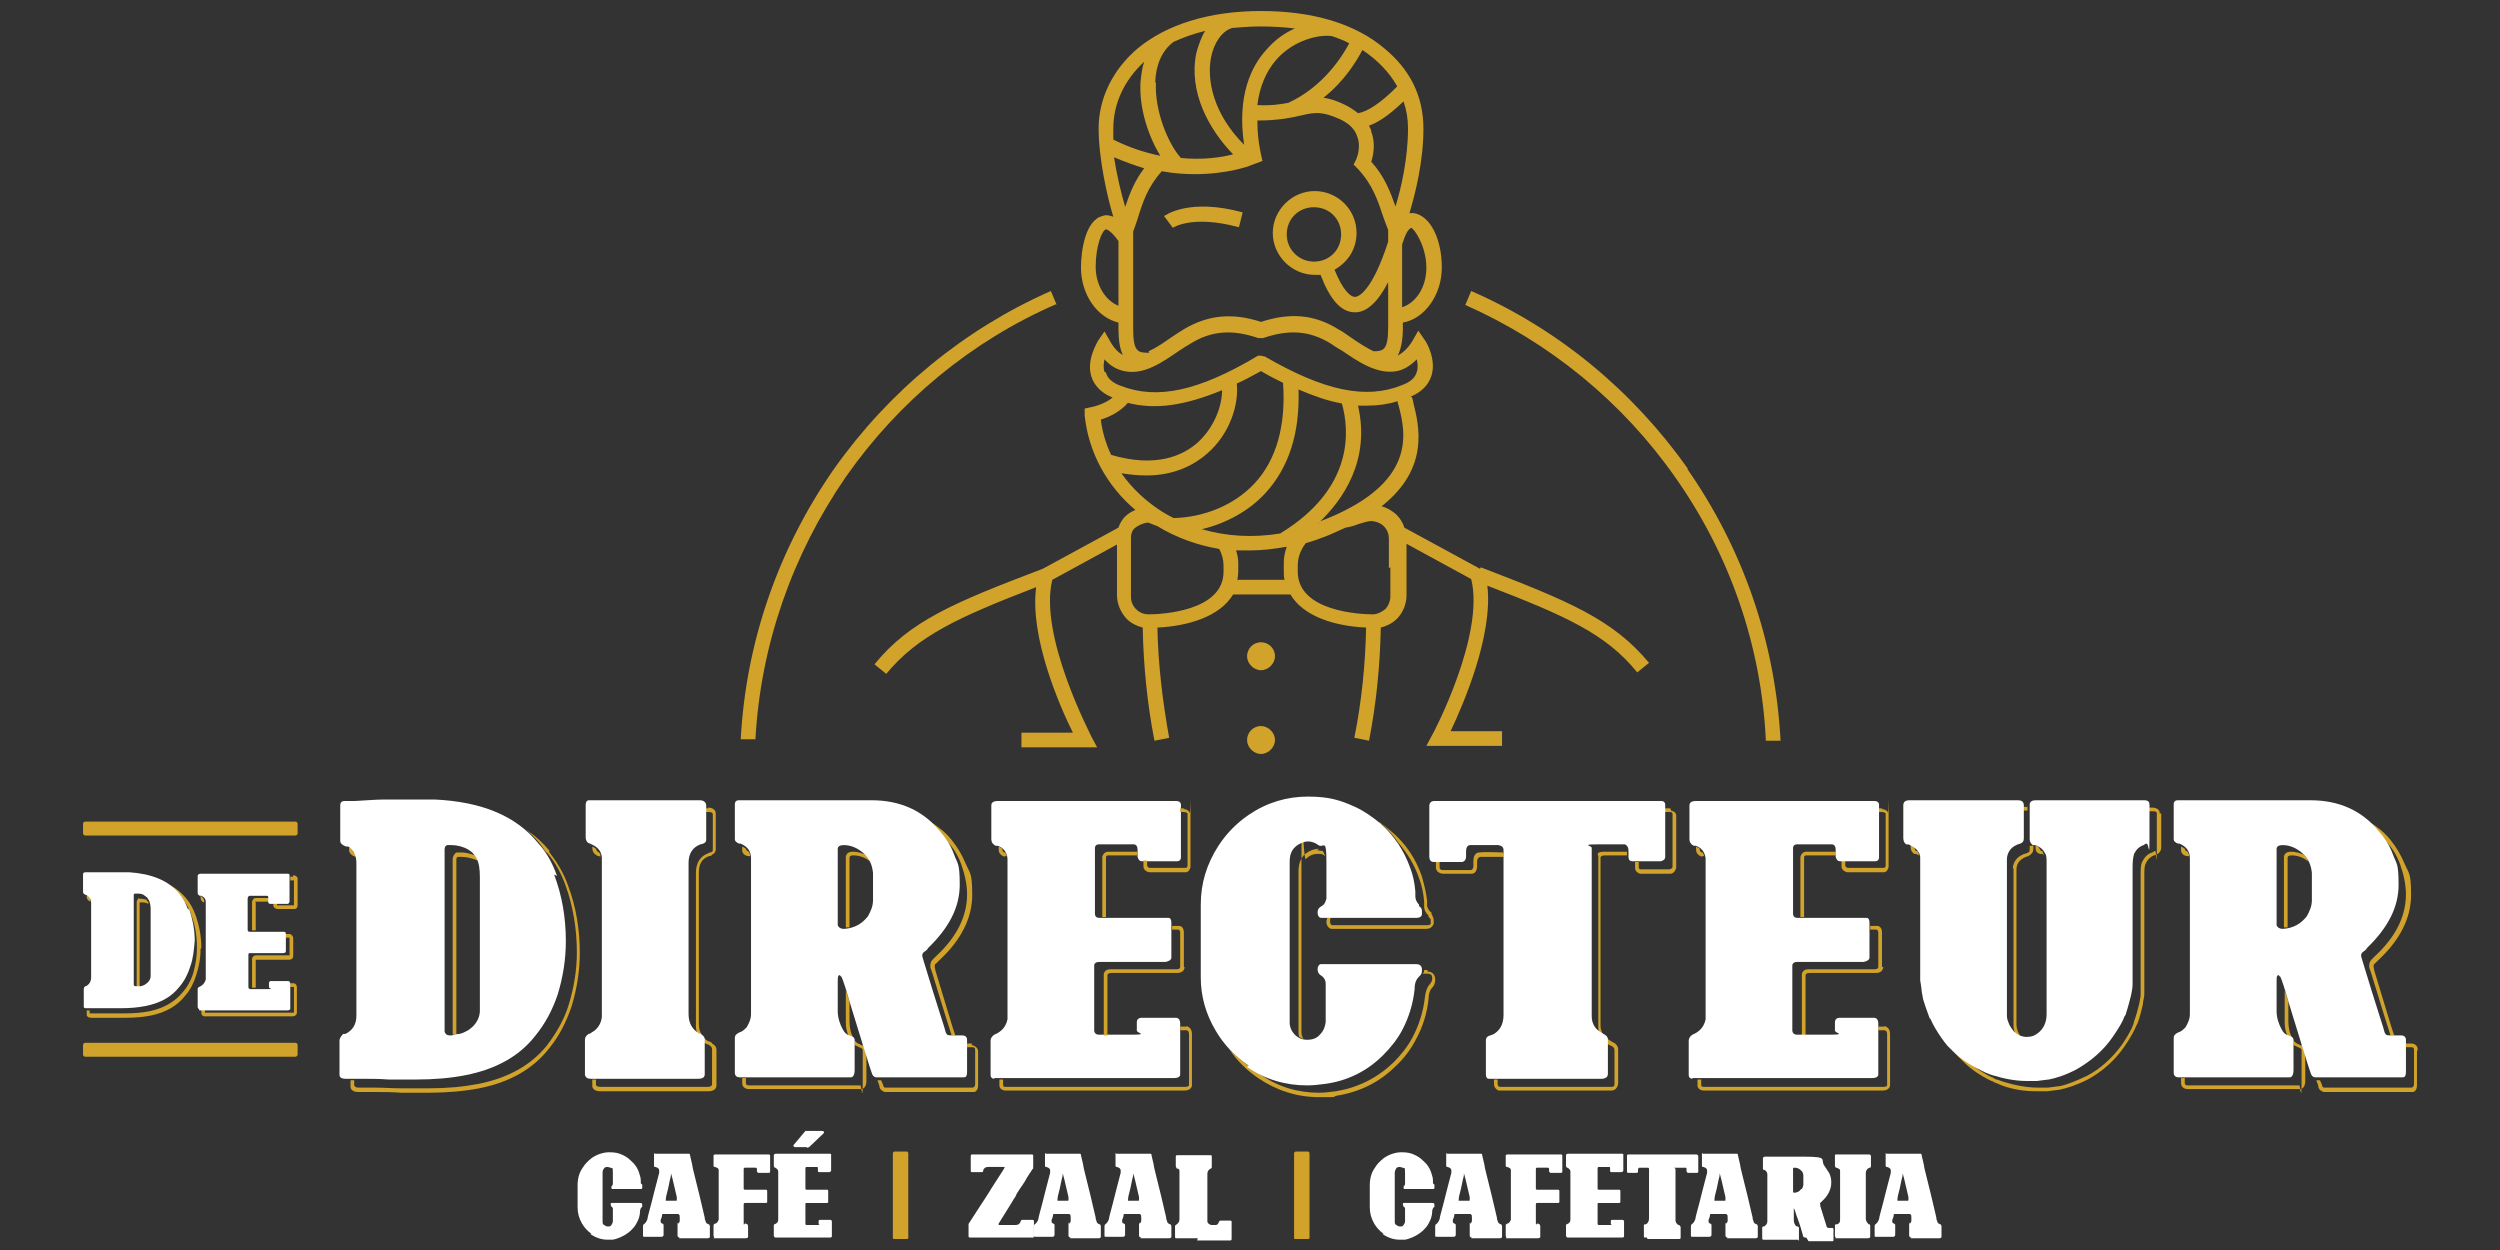
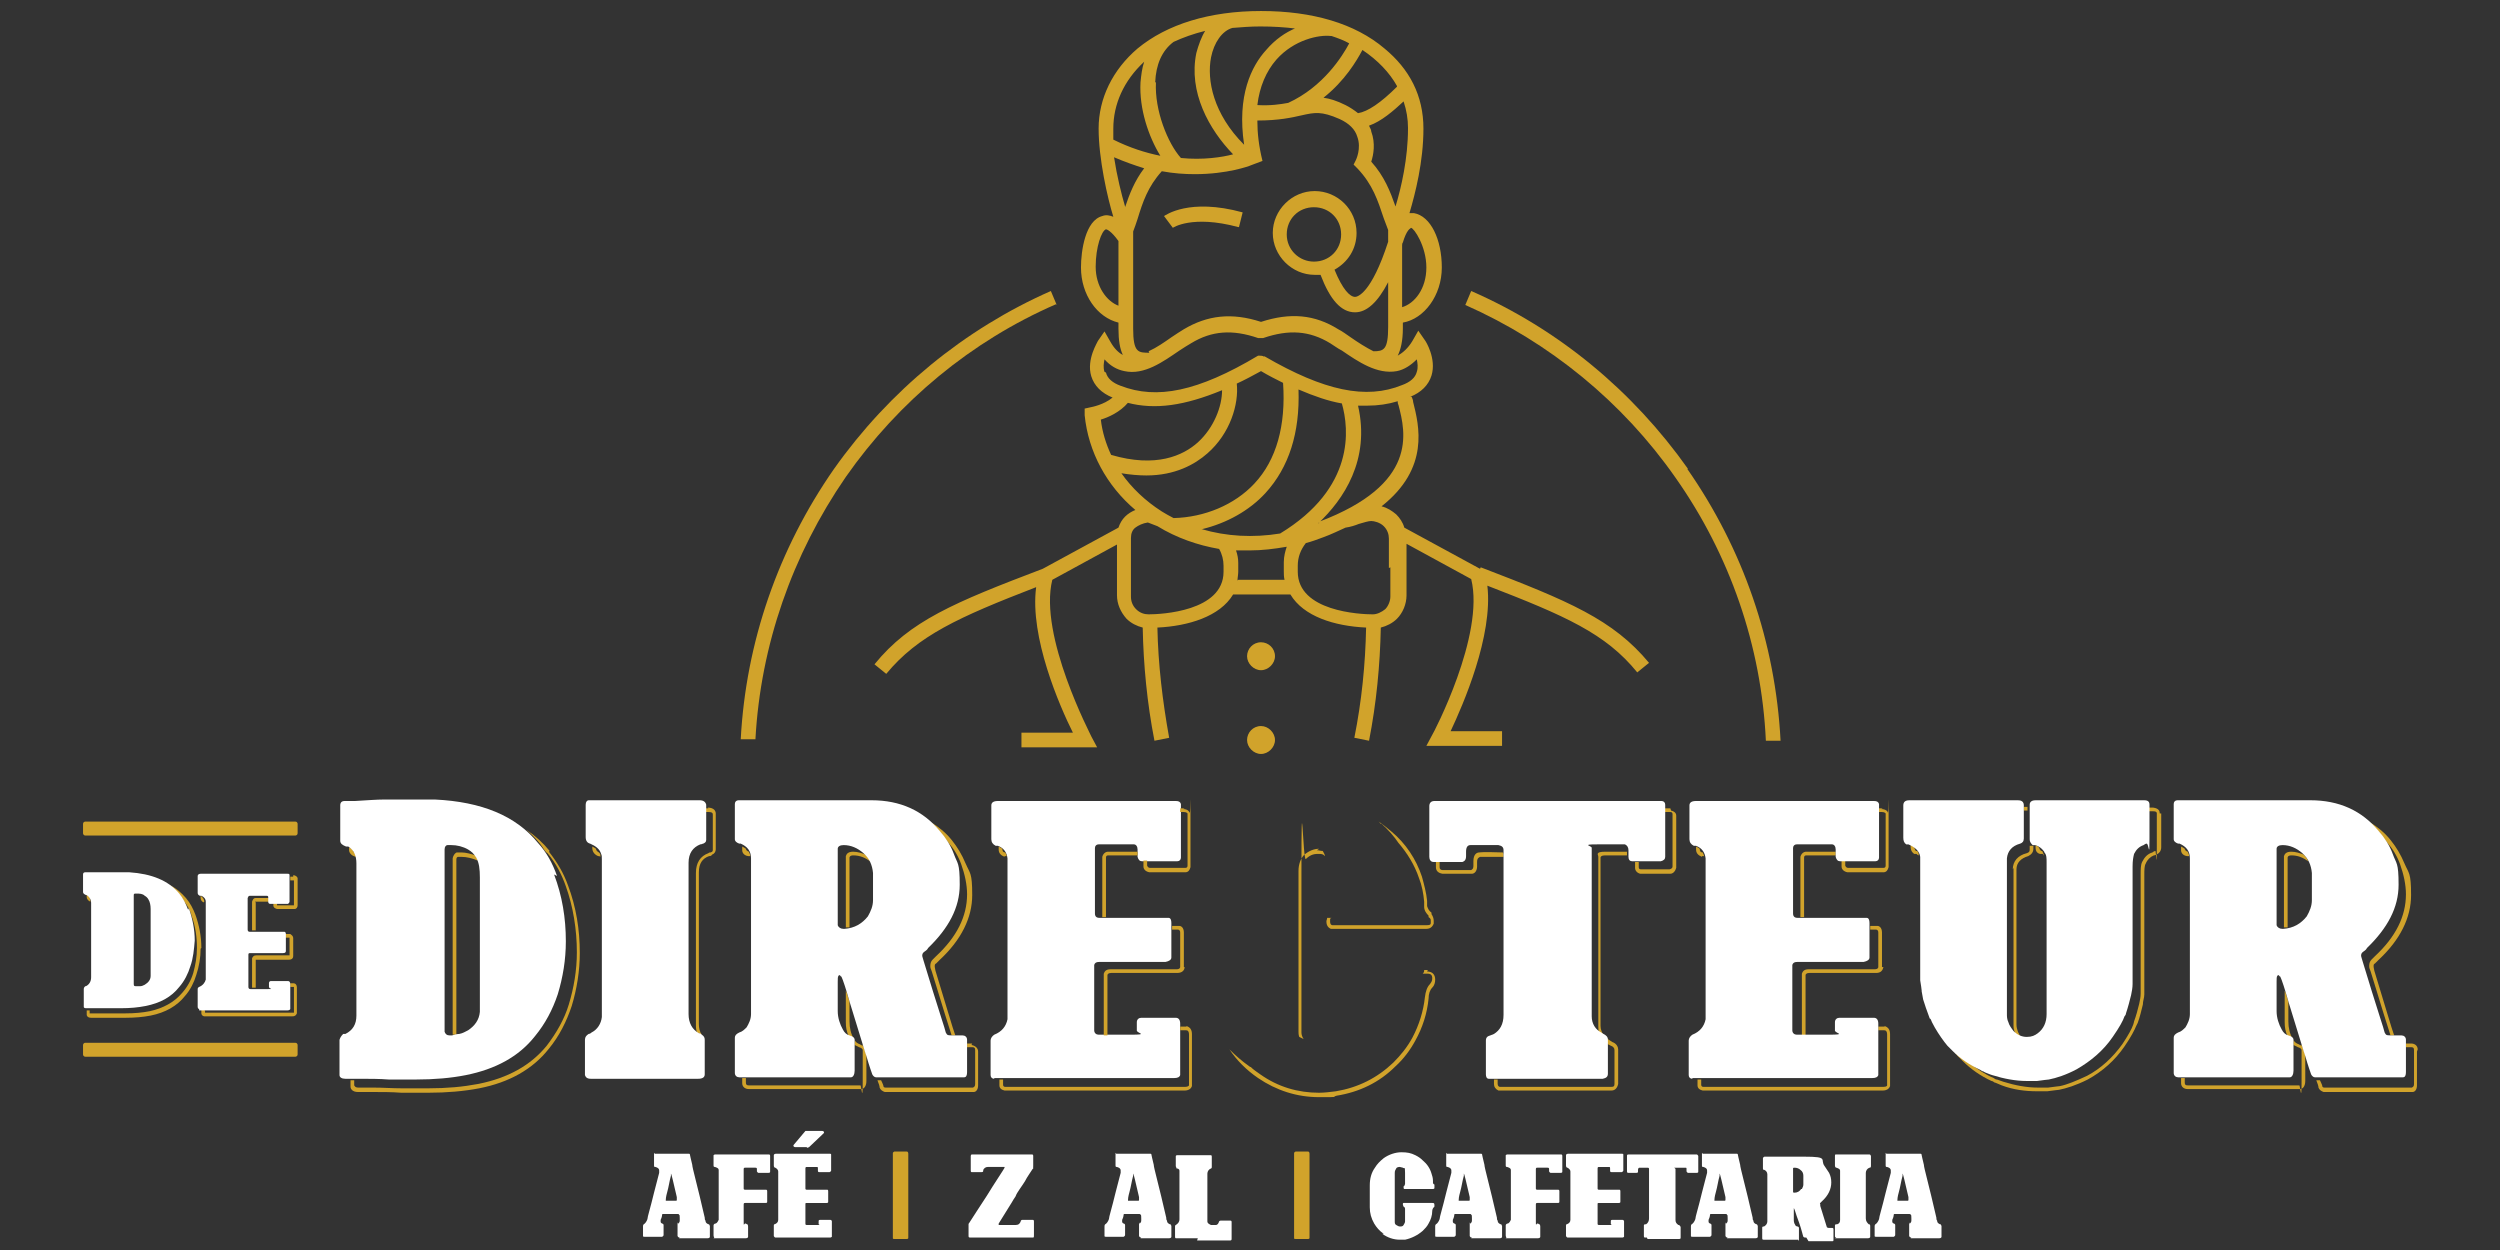
<svg xmlns="http://www.w3.org/2000/svg" version="1.1" viewBox="0 0 340.2 170.1">
  <rect x="0" y="0" width="340.2" height="170.1" fill="#333333" stroke="none" />
  <defs>
    <style>
      .cls-1 {
        fill: #fff;
      }

      .cls-2 {
        fill: #d1a32b;
      }
    </style>
  </defs>
  <g>
    <g id="Layer_1">
      <g>
        <path class="cls-2" d="M12.3,122.6c0-.4-.2-.7-.5-.9,0,.2,0,.3,0,.4,0,.2.2.5.5.6Z" />
        <g>
          <g>
            <path class="cls-1" d="M135.3,146.8c-.3,0-.5-.2-.5-.5,0-.2,0-.4,0-.7,0-2.5,0-3.8,0-4,0-.3.2-.6.5-.8,1-.4,1.6-1.1,1.8-2.1,0-.3,0-.6,0-.9,0-.3,0-6.9,0-19.9s0-.9,0-1.1c-.1-.8-.5-1.4-1.3-1.7h-.3c-.4-.2-.6-.5-.6-.9,0-.1,0-1.5,0-4.2s0-.3,0-.4c0-.4.3-.6.9-.6,15.9,0,24,0,24.2,0,.4,0,.6.1.7.4,0,.2,0,.4,0,.8,0,4.2,0,6.3,0,6.5,0,.3-.2.5-.5.5-.2,0-1,0-2.4,0s-2.2,0-2.4,0c-.3,0-.5-.2-.6-.6,0-.2,0-.6,0-1,0-.4-.2-.7-.5-.7-.1,0-.4,0-.7,0-2.6,0-3.9,0-4.1,0-.3,0-.5.2-.5.5,0,.1,0,.4,0,.9,0,4.7,0,7.3,0,8,0,.4.2.6.6.6.1,0,.3,0,.5,0h.3c1,0,3.6,0,7.8,0h.2c.3,0,.5,0,.6,0,.3,0,.4.3.4.7,0,.3,0,1.7,0,4.1s0,.4,0,.6c0,.3-.3.5-.8.6-5.8,0-8.8,0-9,0-.4,0-.6.1-.7.4,0,.2,0,.4,0,.6,0,5.5,0,8.3,0,8.3,0,.4.3.6.6.6.2,0,1.6,0,4.3,0s.8-.2.9-.6v-1.1c0-.4.3-.6.6-.6.1,0,1.6,0,4.3,0s.3,0,.4,0c.4,0,.6.3.6.8v6.2c0,.4,0,.7,0,.8-.1.3-.4.4-.8.4h-.6c-15.6,0-23.5,0-23.9,0Z" />
            <path class="cls-2" d="M150.5,116.7c0-.2.1-.3.3-.3.2,0,1.5,0,4,0,0-.1,0-.3,0-.5-2.5,0-3.8,0-4,0-.4,0-.7.3-.8.7,0,0,0,.3,0,.9,0,3.7,0,6.1,0,7.3h.5c0-1.2,0-3.6,0-7.3,0-.6,0-.8,0-.8Z" />
            <path class="cls-2" d="M161.1,131.6c0-.2,0-.4,0-.6,0-2.4,0-3.8,0-4.1,0-.7-.4-.9-.6-.9,0,0-.2,0-.7,0h-.3c0,.1,0,.3,0,.5h.3c.4,0,.5,0,.5,0,0,0,.3,0,.3.4,0,.2,0,1.1,0,4.1s0,.4,0,.6c0,0,0,.3-.5.3-5.9,0-8.8,0-9,0-.6,0-.8.3-.9.6,0,.2,0,.4,0,.7,0,4.7,0,6.8,0,7.7h.5c0-.9,0-3.1,0-7.7s0-.4,0-.5c0-.1.1-.3.5-.3.2,0,3.2,0,9,0,.7,0,1-.4,1-.8Z" />
            <path class="cls-2" d="M161.2,110h0s-.2,0-.6,0h0v.5c.3,0,.5,0,.5,0,.4,0,.5.2.5.2,0,0,0,.3,0,.7,0,5.1,0,6.3,0,6.4,0,.2-.1.3-.3.3-.1,0-.6,0-2.4,0s-2.2,0-2.4,0c-.2,0-.3-.1-.4-.3,0-.2,0-.4,0-.7-.2,0-.4,0-.5,0,0,.3,0,.6,0,.8,0,.4.3.7.8.8.2,0,1,0,2.4,0s2.3,0,2.5,0c.4,0,.6-.3.7-.7,0-.1,0-.9,0-6.5s0-.7-.1-.9c-.1-.2-.3-.5-.9-.5Z" />
            <path class="cls-2" d="M161.5,139.7c-.2,0-.3,0-.5,0h-.4v.5h.4c.1,0,.3,0,.4,0,.2,0,.4.1.4.6v6.2c0,.5,0,.7,0,.7,0,0-.1.2-.5.2h-.6c-19.1,0-23.5,0-23.9,0-.2,0-.3-.1-.3-.3,0-.2,0-.4,0-.7h0c-.2,0-.3,0-.5,0h0c0,.4,0,.6,0,.8,0,.4.3.6.7.7h0c.1,0,.6,0,23.9,0h.6c.6,0,.9-.3,1-.6,0-.1,0-.3,0-.9v-6.2c0-.8-.5-1-.8-1.1Z" />
          </g>
          <path class="cls-2" d="M136.7,116.5h.3c0,.1,0,.1,0,.1,0-.2-.1-.4-.2-.6-.3,0-.4-.2-.4-.5h0c-.1-.1-.3-.2-.5-.3,0,.3,0,.3,0,.4,0,.5.3.8.8,1Z" />
        </g>
        <g>
-           <path class="cls-1" d="M80.5,167.9c-.6-.4-1-.9-1.3-1.4-.4-.7-.6-1.4-.6-2.2v-3c0-.9.2-1.7.7-2.4.3-.5.7-.9,1.2-1.3.7-.5,1.6-.8,2.4-.8s1.3.1,1.9.4c.4.2.7.4,1,.7.6.5,1,1.1,1.2,1.8.1.3.2.6.2,1,0,0,0,.1,0,.2,0,.1,0,.2.2.3h0c0,.1,0,.2,0,.3s0,0,0,.1c0,.1,0,.2-.2.2s-1.3,0-3.7,0-.2,0-.2,0c0,0-.1,0-.1-.2s0-.2.1-.2h0c0-.1.1-.2.1-.3,0,0,0-.5,0-1.5s-.1-.5-.3-.7c-.1,0-.3-.1-.4-.1s-.4,0-.5.2c-.1.1-.2.3-.2.6,0,4.3,0,6.5,0,6.6,0,.2,0,.4.2.5.2.1.3.2.5.2s.4,0,.5-.2.2-.3.2-.5c0-.9,0-1.5,0-1.6,0-.2,0-.3-.2-.4,0,0-.1-.2-.1-.3s0-.2.1-.2c0,0,.1,0,.3,0,2.4,0,3.6,0,3.6,0,.2,0,.3,0,.3.3s0,.2-.1.3c-.1.1-.2.3-.2.5,0,.6-.2,1.2-.5,1.7-.2.4-.5.7-.8,1-.7.6-1.5,1-2.4,1.2-.2,0-.5,0-.7,0-.9,0-1.7-.3-2.4-.8Z" />
          <path class="cls-1" d="M92.5,168.4c-.1,0-.2,0-.3-.2,0,0,0-.5,0-1.4s0-.2.1-.3c.1-.1.2-.2.2-.4s0-.2,0-.3c0-.3,0-.5-.1-.5,0-.1-.1-.1-.2-.1-1.3,0-2,0-2,0,0,0-.1,0-.1.1,0,0,0,.3-.2.7,0,0,0,.1,0,.2,0,.1,0,.2.2.3.1,0,.2.1.2.2v1.3c0,.1,0,.2-.2.3,0,0-.1,0-.2,0-1.4,0-2.1,0-2.2,0-.1,0-.2,0-.2-.1,0,0,0-.3,0-.7v-.6c0-.1,0-.2.1-.3,0,0,0,0,0,0,.2-.1.4-.4.5-.7,0-.3.4-1.5.9-3.6l.7-2.7c0,0,0-.2,0-.3,0-.3-.2-.4-.5-.5h-.1c0,0-.1,0-.1-.2,0,0,0-.5,0-1.3s0-.2.2-.3c0,0,.6,0,1.5,0,2,0,3,0,3,0,.1,0,.2,0,.2.2,0,0,.1.5.3,1.3,0,.4.7,2.8,1.7,7.2,0,.1,0,.3.1.4,0,.3.2.4.4.5h.1c0,0,0,.1.1.2,0,0,0,.5,0,1.4s0,0,0,.1c0,.1-.1.2-.3.2h-.1c-2.5,0-3.7,0-3.8,0ZM91.2,163.4c.5,0,.7,0,.8,0,0,0,.1,0,.1-.1,0,0,0-.2,0-.4-.5-2.1-.7-3.1-.8-3.2s0-.1,0-.1,0,0,0,.1c0,0,0,.2,0,.3-.2.7-.3,1.5-.5,2.2-.2.7-.2,1-.2,1.1s0,0,0,.1c0,0,.1,0,.3,0s.1,0,.2,0c.1,0,.3,0,.4,0Z" />
          <path class="cls-1" d="M97.2,168.4c0,0-.1-.1-.1-.3v-1.3c0-.1,0-.2.2-.3,0,0,0,0,.1,0,.2-.1.3-.3.4-.5,0-.1,0-.2,0-.3s0-2.1,0-6.1,0-.3,0-.4c0-.2-.2-.3-.5-.4-.1,0-.2,0-.2-.2,0,0,0-.5,0-1.3s0,0,0-.1c0,0,.1-.1.2-.1s1.8,0,5,0,2.3,0,2.3,0c.1,0,.2,0,.2.2,0,0,0,.4,0,1.1s0,.9,0,1c0,.1,0,.2-.2.2-.9,0-1.3,0-1.4,0,0,0-.1,0-.2-.2v-.3c0-.1,0-.2-.2-.2,0,0-.5,0-1.3,0s0,0-.1,0c-.1,0-.2,0-.2.2,0,0,0,.4,0,1,0,1,0,1.6,0,1.6,0,.1,0,.2.2.2,0,0,.6,0,1.4,0h.6c.5,0,.8,0,.8,0,.1,0,.2,0,.2.2s0,.5,0,1.2,0,.1,0,.2c0,.1,0,.2-.2.2,0,0-.4,0-1.1,0-1.1,0-1.6,0-1.7,0-.1,0-.2,0-.2.2,0,0,0,.7,0,2s0,.5.3.6c0,0,.1.1.2.1,0,0,0,0,0,0,0,0,.1.1.1.3,0,.9,0,1.3,0,1.4,0,.1-.1.2-.3.2-.2,0-.7,0-1.5,0-1.9,0-2.9,0-2.9,0Z" />
          <path class="cls-1" d="M105.5,168.4c0,0-.1,0-.2-.2,0,0,0-.1,0-.2,0-.7,0-1.2,0-1.2,0-.1,0-.2.1-.2.3-.1.5-.3.5-.6,0,0,0-.2,0-.3,0,0,0-2.1,0-6s0-.3,0-.3c0-.2-.2-.4-.4-.5h0c-.1,0-.2-.1-.2-.3,0,0,0-.5,0-1.3s0,0,0-.1c0-.1.1-.2.3-.2,4.8,0,7.2,0,7.3,0,.1,0,.2,0,.2.1,0,0,0,.1,0,.2,0,1.3,0,1.9,0,2,0,0,0,.1-.2.2,0,0-.3,0-.7,0s-.7,0-.7,0c-.1,0-.2,0-.2-.2,0,0,0-.2,0-.3,0-.1,0-.2-.1-.2,0,0-.1,0-.2,0-.8,0-1.2,0-1.2,0-.1,0-.2,0-.2.2,0,0,0,.1,0,.3,0,1.4,0,2.2,0,2.4,0,.1,0,.2.2.2,0,0,0,0,.2,0h0c.3,0,1.1,0,2.4,0h0c0,0,.2,0,.2,0,0,0,.1,0,.1.2s0,.5,0,1.2,0,.1,0,.2c0,.1,0,.2-.2.2-1.8,0-2.7,0-2.7,0-.1,0-.2,0-.2.1,0,0,0,.1,0,.2,0,1.6,0,2.5,0,2.5,0,.1,0,.2.2.2,0,0,.5,0,1.3,0s.2,0,.3-.2v-.3c0-.1,0-.2.2-.2,0,0,.5,0,1.3,0s0,0,.1,0c.1,0,.2.1.2.2v1.9c0,.1,0,.2,0,.2,0,0-.1.1-.2.1h-.2c-4.7,0-7.1,0-7.2,0Z" />
          <path class="cls-2" d="M121.7,168.6c-.1,0-.2,0-.2-.1,0,0,0-.1,0-.3v-11c0-.1,0-.2,0-.3,0,0,0-.1.2-.2,0,0,.1,0,.2,0h1.3c0,0,.1,0,.2,0,.1,0,.2.1.2.3v11.3s0,0,0,.1c0,.1,0,.2-.2.2h-.2c-.9,0-1.3,0-1.3,0Z" />
          <path class="cls-1" d="M132,168.4c-.1,0-.2,0-.2-.2,0,0,0-.5,0-1.4s0-.2,0-.2,0-.1.1-.2c.5-.8,1.3-2,2.4-3.7,1.1-1.8,1.8-2.8,2.1-3.3.2-.3.3-.5.3-.5s0,0,0-.1c0,0-.1,0-.2,0-1.3,0-2,0-2.1,0-.3,0-.5.2-.6.4h0c0,.2,0,.3-.2.3,0,0-.5,0-1.3,0s0,0-.1,0c0,0-.1,0-.1-.2v-1.9s0,0,0-.1c0,0,0-.1.1-.2,0,0,1.4,0,4.1,0s4.1,0,4.1,0c.1,0,.2,0,.2.2s0,.5,0,1.3,0,.3-.1.5c-.3.5-.7,1-1,1.6-.1.2-.4.6-.8,1.2-.2.3-.4.6-.5.9-.2.3-.4.6-.5.8l-1.8,2.9c0,0,0,0,0,.1,0,0,0,0,0,.1,0,0,.7,0,1.9,0h.4c.4,0,.6-.2.7-.5,0-.1.1-.2.2-.2,0,0,.5,0,1.3,0s0,0,.1,0c.1,0,.2,0,.2.2s0,.7,0,1.9h0c0,.2,0,.3-.1.3,0,0-.1,0-.2,0-5.2,0-7.9,0-7.9,0Z" />
-           <path class="cls-1" d="M145.7,168.4c-.1,0-.2,0-.3-.2,0,0,0-.5,0-1.4s0-.2.1-.3c.1-.1.2-.2.2-.4s0-.2,0-.3c0-.3,0-.5-.1-.5,0-.1-.1-.1-.2-.1-1.3,0-2,0-2,0,0,0-.1,0-.1.1,0,0,0,.3-.2.7,0,0,0,.1,0,.2,0,.1,0,.2.2.3.1,0,.2.1.2.2v1.3c0,.1,0,.2-.2.3,0,0-.1,0-.2,0-1.4,0-2.1,0-2.2,0-.1,0-.2,0-.2-.1,0,0,0-.3,0-.7v-.6c0-.1,0-.2.1-.3,0,0,0,0,0,0,.2-.1.4-.4.5-.7,0-.3.4-1.5.9-3.6l.7-2.7c0,0,0-.2,0-.3,0-.3-.2-.4-.5-.5h-.1c0,0-.1,0-.1-.2,0,0,0-.5,0-1.3s0-.2.2-.3c0,0,.6,0,1.5,0,2,0,3,0,3,0,.1,0,.2,0,.2.2,0,0,.1.5.3,1.3,0,.4.7,2.8,1.7,7.2,0,.1,0,.3.1.4,0,.3.2.4.4.5h.1c0,0,0,.1.1.2,0,0,0,.5,0,1.4s0,0,0,.1c0,.1-.1.2-.3.2h-.1c-2.5,0-3.7,0-3.8,0ZM144.5,163.4c.5,0,.7,0,.8,0,0,0,.1,0,.1-.1,0,0,0-.2,0-.4-.5-2.1-.7-3.1-.8-3.2s0-.1,0-.1,0,0,0,.1c0,0,0,.2,0,.3-.2.7-.3,1.5-.5,2.2-.2.7-.2,1-.2,1.1s0,0,0,.1c0,0,.1,0,.3,0s.1,0,.2,0c.1,0,.3,0,.4,0Z" />
          <path class="cls-1" d="M155.3,168.4c-.1,0-.2,0-.3-.2,0,0,0-.5,0-1.4s0-.2.1-.3c.1-.1.2-.2.2-.4s0-.2,0-.3c0-.3,0-.5-.1-.5,0-.1-.1-.1-.2-.1-1.3,0-2,0-2,0,0,0-.1,0-.1.1,0,0,0,.3-.2.7,0,0,0,.1,0,.2,0,.1,0,.2.2.3.1,0,.2.1.2.2v1.3c0,.1,0,.2-.2.3,0,0-.1,0-.2,0-1.4,0-2.1,0-2.2,0-.1,0-.2,0-.2-.1,0,0,0-.3,0-.7v-.6c0-.1,0-.2.1-.3,0,0,0,0,0,0,.2-.1.4-.4.5-.7,0-.3.4-1.5.9-3.6l.7-2.7c0,0,0-.2,0-.3,0-.3-.2-.4-.5-.5h-.1c0,0-.1,0-.1-.2,0,0,0-.5,0-1.3s0-.2.2-.3c0,0,.6,0,1.5,0,2,0,3,0,3,0,.1,0,.2,0,.2.2,0,0,.1.5.3,1.3,0,.4.7,2.8,1.7,7.2,0,.1,0,.3.1.4,0,.3.2.4.4.5h.1c0,0,0,.1.1.2,0,0,0,.5,0,1.4s0,0,0,.1c0,.1-.1.2-.3.2h-.1c-2.5,0-3.7,0-3.8,0ZM154.1,163.4c.5,0,.7,0,.8,0,0,0,.1,0,.1-.1,0,0,0-.2,0-.4-.5-2.1-.7-3.1-.8-3.2s0-.1,0-.1,0,0,0,.1c0,0,0,.2,0,.3-.2.7-.3,1.5-.5,2.2-.2.7-.2,1-.2,1.1s0,0,0,.1c0,0,.1,0,.3,0s.1,0,.2,0c.1,0,.3,0,.4,0Z" />
          <path class="cls-1" d="M163,168.5c-1.9,0-2.9,0-3,0,0,0-.1,0-.1-.2,0,0,0-.5,0-1.2s0-.1,0-.2c0,0,0-.2.1-.2h0c.3-.2.5-.4.5-.8s0-2.1,0-6.1,0-.2,0-.3,0-.2,0-.2c0-.2-.2-.3-.4-.3,0,0,0,0,0,0s0,0,0,0h0c0,0,0-.1-.1-.3,0,0,0,0,0-.1,0-.7,0-1.1,0-1.2,0-.1,0-.2.2-.2,0,0,1.5,0,4.4,0s.2,0,.2,0c0,0,.1,0,.1.2,0,.8,0,1.3,0,1.4,0,0,0,.2-.1.2h0c-.3.1-.5.4-.5.7v6.2c0,.1,0,.2,0,.3,0,.3.3.4.5.5h0s.1,0,.3,0,.2,0,.3,0c.3,0,.4-.2.5-.5,0,0,0,0,0,0,0,0,0,0,0,0s0,0,0,0c0,0,.1-.1.2-.1s0,0,.1,0c.7,0,1.2,0,1.2,0,.1,0,.2,0,.2.2,0,0,0,.8,0,2.2h0c0,.2,0,.3-.2.3,0,0-.2,0-.3,0h-4.2Z" />
          <path class="cls-2" d="M176.3,168.6c-.1,0-.2,0-.2-.1,0,0,0-.1,0-.3v-11c0-.1,0-.2,0-.3,0,0,0-.1.2-.2,0,0,.1,0,.2,0h1.3c0,0,.1,0,.2,0,.1,0,.2.1.2.3v11.3s0,0,0,.1c0,.1,0,.2-.2.2h-.2c-.9,0-1.3,0-1.3,0Z" />
          <path class="cls-1" d="M188.3,167.9c-.6-.4-1-.9-1.3-1.4-.4-.7-.6-1.4-.6-2.2v-3c0-.9.2-1.7.7-2.4.3-.5.7-.9,1.2-1.3.7-.5,1.6-.8,2.4-.8s1.3.1,1.9.4c.4.2.7.4,1,.7.6.5,1,1.1,1.2,1.8.1.3.2.6.2,1,0,0,0,.1,0,.2,0,.1,0,.2.2.3h0c0,.1,0,.2,0,.3s0,0,0,.1c0,.1,0,.2-.2.2s-1.3,0-3.7,0-.2,0-.2,0c0,0-.1,0-.1-.2s0-.2.1-.2h0c0-.1.1-.2.1-.3,0,0,0-.5,0-1.5s-.1-.5-.3-.7c-.1,0-.3-.1-.4-.1s-.4,0-.5.2-.2.3-.2.6c0,4.3,0,6.5,0,6.6,0,.2,0,.4.2.5.2.1.3.2.5.2s.4,0,.5-.2.2-.3.2-.5c0-.9,0-1.5,0-1.6,0-.2,0-.3-.2-.4,0,0-.1-.2-.1-.3s0-.2.1-.2c0,0,.1,0,.3,0,2.4,0,3.6,0,3.6,0,.2,0,.3,0,.3.3s0,.2-.1.3c-.1.1-.2.3-.2.5,0,.6-.2,1.2-.5,1.7-.2.4-.5.7-.8,1-.7.6-1.5,1-2.4,1.2-.2,0-.5,0-.7,0-.9,0-1.7-.3-2.4-.8Z" />
          <path class="cls-1" d="M200.3,168.4c-.1,0-.2,0-.3-.2,0,0,0-.5,0-1.4s0-.2.1-.3c.1-.1.2-.2.2-.4s0-.2,0-.3c0-.3,0-.5-.1-.5,0-.1-.1-.1-.2-.1-1.3,0-2,0-2,0,0,0-.1,0-.1.1,0,0,0,.3-.2.7,0,0,0,.1,0,.2,0,.1,0,.2.2.3.1,0,.2.1.2.2v1.3c0,.1,0,.2-.2.3,0,0-.1,0-.2,0-1.4,0-2.1,0-2.2,0-.1,0-.2,0-.2-.1,0,0,0-.3,0-.7v-.6c0-.1,0-.2.1-.3,0,0,0,0,0,0,.2-.1.4-.4.5-.7,0-.3.4-1.5.9-3.6l.7-2.7c0,0,0-.2,0-.3,0-.3-.2-.4-.5-.5h-.1c0,0-.1,0-.1-.2,0,0,0-.5,0-1.3s0-.2.2-.3c0,0,.6,0,1.5,0,2,0,3,0,3,0,.1,0,.2,0,.2.2,0,0,.1.5.3,1.3,0,.4.7,2.8,1.7,7.2,0,.1,0,.3.1.4,0,.3.2.4.4.5h.1c0,0,0,.1.1.2,0,0,0,.5,0,1.4s0,0,0,.1c0,.1-.1.2-.3.2h-.1c-2.5,0-3.7,0-3.8,0ZM199.1,163.4c.5,0,.7,0,.8,0,0,0,.1,0,.1-.1,0,0,0-.2,0-.4-.5-2.1-.7-3.1-.8-3.2s0-.1,0-.1,0,0,0,.1c0,0,0,.2,0,.3-.2.7-.3,1.5-.5,2.2-.2.7-.2,1-.2,1.1s0,0,0,.1c0,0,.1,0,.3,0s.1,0,.2,0c.1,0,.3,0,.4,0Z" />
          <path class="cls-1" d="M205,168.4c0,0-.1-.1-.1-.3v-1.3c0-.1,0-.2.2-.3,0,0,0,0,.1,0,.2-.1.3-.3.4-.5,0-.1,0-.2,0-.3s0-2.1,0-6.1,0-.3,0-.4c0-.2-.2-.3-.5-.4-.1,0-.2,0-.2-.2,0,0,0-.5,0-1.3s0,0,0-.1c0,0,.1-.1.2-.1s1.8,0,5,0,2.3,0,2.3,0c.1,0,.2,0,.2.2,0,0,0,.4,0,1.1s0,.9,0,1c0,.1,0,.2-.2.2-.9,0-1.3,0-1.4,0,0,0-.1,0-.2-.2v-.3c0-.1,0-.2-.2-.2,0,0-.5,0-1.3,0s0,0-.1,0c-.1,0-.2,0-.2.2,0,0,0,.4,0,1,0,1,0,1.6,0,1.6,0,.1,0,.2.2.2,0,0,.6,0,1.4,0h.6c.5,0,.8,0,.8,0,.1,0,.2,0,.2.2s0,.5,0,1.2,0,.1,0,.2c0,.1,0,.2-.2.2,0,0-.4,0-1.1,0-1.1,0-1.6,0-1.7,0-.1,0-.2,0-.2.2,0,0,0,.7,0,2s0,.5.3.6c0,0,.1.1.2.1,0,0,0,0,0,0,0,0,.1.1.1.3,0,.9,0,1.3,0,1.4,0,.1-.1.2-.3.2-.2,0-.7,0-1.5,0-1.9,0-2.9,0-2.9,0Z" />
          <path class="cls-1" d="M213.3,168.4c0,0-.1,0-.2-.2,0,0,0-.1,0-.2,0-.7,0-1.2,0-1.2,0-.1,0-.2.1-.2.3-.1.5-.3.5-.6,0,0,0-.2,0-.3,0,0,0-2.1,0-6s0-.3,0-.3c0-.2-.2-.4-.4-.5h0c-.1,0-.2-.1-.2-.3,0,0,0-.5,0-1.3s0,0,0-.1c0-.1.1-.2.3-.2,4.8,0,7.2,0,7.3,0,.1,0,.2,0,.2.1,0,0,0,.1,0,.2,0,1.3,0,1.9,0,2,0,0,0,.1-.2.2,0,0-.3,0-.7,0s-.7,0-.7,0c-.1,0-.2,0-.2-.2,0,0,0-.2,0-.3,0-.1,0-.2-.1-.2,0,0-.1,0-.2,0-.8,0-1.2,0-1.2,0-.1,0-.2,0-.2.2,0,0,0,.1,0,.3,0,1.4,0,2.2,0,2.4,0,.1,0,.2.2.2,0,0,0,0,.2,0h0c.3,0,1.1,0,2.4,0h0c0,0,.2,0,.2,0,0,0,.1,0,.1.2s0,.5,0,1.2,0,.1,0,.2c0,.1,0,.2-.2.2-1.8,0-2.7,0-2.7,0-.1,0-.2,0-.2.1,0,0,0,.1,0,.2,0,1.6,0,2.5,0,2.5,0,.1,0,.2.2.2,0,0,.5,0,1.3,0s.2,0,.3-.2v-.3c0-.1,0-.2.2-.2,0,0,.5,0,1.3,0s0,0,.1,0c.1,0,.2.1.2.2v1.9c0,.1,0,.2,0,.2,0,0-.1.1-.2.1h-.2c-4.7,0-7.1,0-7.2,0Z" />
          <path class="cls-1" d="M224.1,168.4c-.1,0-.2,0-.3,0,0,0-.1,0-.1-.2s0-.5,0-1.2v-.2c0-.1,0-.2.2-.2h.1c.3-.2.4-.5.4-.8v-6.7c0-.1,0-.2-.2-.2h-.1c-.6,0-1,0-1,0-.1,0-.2.1-.2.3s0,.1,0,.2c0,.1,0,.2-.2.2,0,0-.4,0-1.1,0h0c-.1,0-.2,0-.2-.2h0c0-.2,0-.3,0-.4,0-.5,0-.9,0-1.4s0-.3,0-.3c0-.1,0-.2.2-.2,0,0,1.5,0,4.5,0s4.7,0,4.8,0c0,0,.1,0,.2.2,0,0,0,.2,0,.5v1.6c0,.1,0,.2-.2.2,0,0-.4,0-1.1,0s0,0-.1,0c0,0-.1,0-.2-.2,0,0,0-.1,0-.3s0-.2-.2-.2c0,0-.4,0-1.1,0s-.2,0-.2.2c0,0,0,2.3,0,6.9,0,.3.1.5.4.7h.1c.1.1.2.2.2.3,0,0,0,.5,0,1.3s0,0,0,.1c0,.1,0,.2-.2.2,0,0-.1,0-.2,0h-4.1Z" />
          <path class="cls-1" d="M235.1,168.4c-.1,0-.2,0-.3-.2,0,0,0-.5,0-1.4s0-.2.1-.3c.1-.1.2-.2.2-.4s0-.2,0-.3c0-.3,0-.5-.1-.5,0-.1-.1-.1-.2-.1-1.3,0-2,0-2,0,0,0-.1,0-.1.1,0,0,0,.3-.2.7,0,0,0,.1,0,.2,0,.1,0,.2.2.3.1,0,.2.1.2.2v1.3c0,.1,0,.2-.2.3,0,0-.1,0-.2,0-1.4,0-2.1,0-2.2,0-.1,0-.2,0-.2-.1,0,0,0-.3,0-.7v-.6c0-.1,0-.2.1-.3,0,0,0,0,0,0,.2-.1.4-.4.5-.7,0-.3.4-1.5.9-3.6l.7-2.7c0,0,0-.2,0-.3,0-.3-.2-.4-.5-.5h-.1c0,0-.1,0-.1-.2,0,0,0-.5,0-1.3s0-.2.2-.3c0,0,.6,0,1.5,0,2,0,3,0,3,0,.1,0,.2,0,.2.2,0,0,.1.5.3,1.3,0,.4.7,2.8,1.7,7.2,0,.1,0,.3.1.4,0,.3.2.4.4.5h.1c0,0,0,.1.1.2,0,0,0,.5,0,1.4s0,0,0,.1c0,.1-.1.2-.3.2h-.1c-2.5,0-3.7,0-3.8,0ZM233.9,163.4c.5,0,.7,0,.8,0,0,0,.1,0,.1-.1,0,0,0-.2,0-.4-.5-2.1-.7-3.1-.8-3.2s0-.1,0-.1,0,0,0,.1c0,0,0,.2,0,.3-.2.7-.3,1.5-.5,2.2-.2.7-.2,1-.2,1.1s0,0,0,.1c0,0,.1,0,.3,0s.1,0,.2,0c.1,0,.3,0,.4,0Z" />
          <path class="cls-1" d="M245.8,168.4c-.1,0-.2,0-.2,0,0,0-.1,0-.2-.1,0,0-.1-.3-.2-.7,0,0-.2-.8-.7-2.1-.2-.6-.3-1-.4-1.1,0,0,0,0,0,0,0,0,0,0,0,0,0,0,0,0,0,0,0,0,0,.1,0,.3v1.2c0,.3,0,.5.2.8,0,.1.2.2.3.2.1,0,.2.1.2.2,0,0,0,.4,0,1.3s0,.2-.2.3c0,0-.1,0-.3,0-2.8,0-4.2,0-4.3,0-.1,0-.2,0-.2-.2,0,0,0-.3,0-.7s0-.7,0-.7c0-.1,0-.2.2-.2.1,0,.2-.1.3-.2.1-.1.2-.3.2-.5,0-4.1,0-6.3,0-6.4,0-.3-.2-.5-.4-.6,0,0,0,0,0,0-.1,0-.2,0-.2-.2,0,0,0-.5,0-1.3s0-.1,0-.1c0,0,0-.1.2-.2,0,0,1.9,0,5.4,0s2.1.4,2.8,1.3c.2.3.4.6.6.9.2.4.3.8.3,1.3,0,.9-.4,1.8-1.3,2.6,0,0-.1.1-.2.2s0,.1,0,.2,0,.1,0,.2c.6,1.9.9,2.9.9,2.9,0,0,.1.1.3.1.2,0,.4,0,.4,0,.1,0,.2,0,.2.2v.2c0,.7,0,1.2,0,1.2,0,.1,0,.2-.1.2,0,0-.1,0-.2,0h-3.1ZM245.2,161.8c.1-.2.2-.4.2-.6v-.6s0-.6,0-.6c0-.3-.1-.6-.4-.8-.2-.2-.5-.3-.8-.3-.1,0-.2,0-.2.1,0,0,0,.1,0,.2,0,1.9,0,2.9,0,3,0,.1.1.1.2.1h0c.4,0,.7-.2.9-.5Z" />
          <path class="cls-1" d="M249.9,168.4c-.1,0-.2,0-.2-.2,0,0,0-.1,0-.2,0-.8,0-1.2,0-1.2,0-.1,0-.2.2-.2,0,0,0,0,.1,0,.3-.1.4-.3.4-.6v-.2c0-4.1,0-6.2,0-6.3s0-.1,0-.2c0-.2-.2-.3-.5-.4-.1,0-.2-.1-.2-.3,0-.8,0-1.3,0-1.3,0-.1,0-.2.1-.2,0,0,.1,0,.3,0h4.2c.2,0,.2,0,.3.2,0,0,0,.1,0,.3,0,.7,0,1,0,1.1,0,0,0,.1-.1.2,0,0,0,0-.1,0-.3.1-.5.4-.5.7s0,.2,0,.3c0,3.8,0,5.8,0,5.9,0,.4.2.6.4.8,0,0,0,0,.1,0,0,0,.1.1.1.2,0,0,0,.5,0,1.3s0,.1,0,.2c0,.1-.1.2-.3.2h-.2c-2.8,0-4.2,0-4.3,0Z" />
          <path class="cls-1" d="M260.1,168.4c-.1,0-.2,0-.3-.2,0,0,0-.5,0-1.4s0-.2.1-.3c.1-.1.2-.2.2-.4s0-.2,0-.3c0-.3,0-.5-.1-.5,0-.1-.1-.1-.2-.1-1.3,0-2,0-2,0,0,0-.1,0-.1.1,0,0,0,.3-.2.7,0,0,0,.1,0,.2,0,.1,0,.2.2.3.1,0,.2.1.2.2v1.3c0,.1,0,.2-.2.3,0,0-.1,0-.2,0-1.4,0-2.1,0-2.2,0-.1,0-.2,0-.2-.1,0,0,0-.3,0-.7v-.6c0-.1,0-.2.1-.3,0,0,0,0,0,0,.2-.1.4-.4.5-.7,0-.3.4-1.5.9-3.6l.7-2.7c0,0,0-.2,0-.3,0-.3-.2-.4-.5-.5h-.1c0,0-.1,0-.1-.2,0,0,0-.5,0-1.3s0-.2.2-.3c0,0,.6,0,1.5,0,2,0,3,0,3,0,.1,0,.2,0,.2.2,0,0,.1.5.3,1.3,0,.4.7,2.8,1.7,7.2,0,.1,0,.3.1.4,0,.3.2.4.4.5h.1c0,0,0,.1.1.2,0,0,0,.5,0,1.4s0,0,0,.1c0,.1-.1.2-.3.2h-.1c-2.5,0-3.7,0-3.8,0ZM258.8,163.4c.5,0,.7,0,.8,0,0,0,.1,0,.1-.1,0,0,0-.2,0-.4-.5-2.1-.7-3.1-.8-3.2s0-.1,0-.1,0,0,0,.1c0,0,0,.2,0,.3-.2.7-.3,1.5-.5,2.2-.2.7-.2,1-.2,1.1s0,0,0,.1c0,0,.1,0,.3,0s.1,0,.2,0c.1,0,.3,0,.4,0Z" />
        </g>
        <g>
          <path class="cls-2" d="M229.7,63.8c-7.5-10.6-17.6-19-29.5-24.2l-.8,1.9c11.5,5.1,21.4,13.2,28.6,23.5,7.4,10.5,11.7,22.9,12.3,35.8h2c-.7-13.4-5.1-26.1-12.7-37Z" />
          <path class="cls-2" d="M143.8,41.5l-.8-1.9c-11.8,5.2-22,13.6-29.5,24.2-7.6,10.9-12,23.6-12.7,36.8h2c.7-12.8,5-25.1,12.3-35.7,7.2-10.3,17.1-18.5,28.6-23.5Z" />
          <path class="cls-2" d="M201.4,77.4l-10.3-5.6c-.2-.7-.6-1.3-1.1-1.8-.6-.5-1.2-.9-2-1.1,6.6-5.2,5.1-11,4.3-14.2,0-.2-.1-.5-.2-.7h-.2c1.5-.6,2.5-1.6,2.9-2.9.7-2.3-.8-4.7-.9-4.8l-.9-1.3-.8,1.4c-.6,1-1.3,1.6-2,2,.4-.8.7-2,.7-3.7v-.8c2.9-.5,5.3-3.7,5.3-7.5s-1.5-7-3.8-7.4c-.2,0-.4,0-.6,0,.8-2.7,1.9-7,1.9-11.5s-1.9-8.1-5.3-10.9c-4-3.4-9.8-5.1-16.8-5.1s-12.8,1.8-16.8,5.1c-3.4,2.9-5.3,6.8-5.3,10.9s1.2,9.4,2,12c-.5-.2-1-.3-1.5-.1-2.3.6-2.9,4.7-2.9,7,0,3.7,2.2,6.8,5.1,7.5v.8c0,1.6.2,2.8.6,3.6-.6-.3-1.2-.9-1.7-1.8l-.8-1.4-.9,1.3c0,.1-1.6,2.5-.9,4.8.4,1.3,1.4,2.3,2.9,2.9-1.2,1-2.9,1.3-2.9,1.3l-.9.2v.9c.5,5,3,9.6,6.9,12.9-.5.2-1,.5-1.4.9-.4.4-.7.9-.9,1.5l-10.3,5.6c-12.1,4.6-18.1,7.1-22.9,13l1.6,1.3c4.3-5.2,9.8-7.7,20.4-11.8-.9,6.8,3.2,16.2,5,19.8h-7v2h10.3l-.8-1.5c0-.1-7.2-13.7-5.3-21.3l8.8-4.8v2.9h0v4c0,1.2.5,2.3,1.3,3.2.6.6,1.4,1,2.2,1.2.1,5.1.6,10.3,1.6,15.4l2-.4c-.9-5-1.5-10-1.6-15,4.2-.2,8.5-1.5,10.3-4.5h7.8c1.8,3,6,4.3,10.3,4.5-.1,5-.6,10-1.6,15l2,.4c1-5.1,1.5-10.3,1.6-15.4.8-.2,1.6-.6,2.2-1.2.8-.8,1.3-2,1.3-3.2v-4h0v-3l8.8,4.8c1.9,7.6-5.2,21.1-5.3,21.2l-.8,1.5h10.3v-2h-7c1.7-3.6,5.8-13,5-19.8,10.6,4.1,16.1,6.5,20.4,11.8l1.6-1.3c-4.9-5.9-10.9-8.4-22.9-13ZM179.5,71.2s0,0-.1,0c3.4-3.2,7.1-8.6,5.4-16,.4,0,.9,0,1.3,0,1.4,0,2.8-.2,4.1-.6,0,.2,0,.3.1.5,1,3.8,2.7,10.8-10.8,15.9ZM163.6,72c3.3-.8,6.4-2.5,8.6-4.9,3.2-3.5,4.7-8.2,4.5-14.1,2.1.9,4.1,1.6,5.9,1.9,1,3.5,1.8,11.5-8.4,17.7-3.7.6-7.3.4-10.7-.6ZM157.2,11.2c.1-2.4.9-4.3,2.5-5.5,1.3-.6,2.7-1.1,4.3-1.5-.5.8-.9,1.9-1.2,3-1.1,5.3,1.7,10.4,5,13.8-1.5.4-4.1.8-7.1.5-1.8-2-3.6-6.5-3.4-10.3ZM153.1,28.1c-.5-1.7-1.1-4.1-1.5-6.7,1.4.6,2.8,1.1,4.1,1.5-1.3,1.7-2,3.5-2.6,5.3ZM156.4,48c-1.5,0-2.2,0-2.2-3.3v-13.2c.2-.5.4-1.1.6-1.7.7-2.3,1.4-4.4,3.3-6.5,1.6.3,3.1.4,4.5.4,4.4,0,7.4-1.1,7.6-1.2l1.6-.6h0c-.5-2-.7-3.8-.7-5.5,2.9,0,4.7-.4,6-.7,1.8-.4,2.7-.6,5.2.5,1.3.6,2.1,1.4,2.4,2.4.6,1.6-.2,3.2-.2,3.2l-.3.6.5.5c2.1,2.2,2.8,4.4,3.6,6.8.2.5.4,1.1.6,1.6v1.6c-2.3,7.1-4.2,7.5-4.5,7.5-.7,0-1.7-1-2.8-3.7,1.8-1,3-2.8,3-5,0-3.2-2.6-5.7-5.7-5.7s-5.7,2.6-5.7,5.7,2.6,5.7,5.7,5.7.5,0,.8,0c1.3,3.4,2.8,5.1,4.7,5.1h0c1.6,0,3.1-1.4,4.5-4.1v6.1c0,3.1-.6,3.3-2,3.3-1-.5-2.1-1.2-3.1-1.9-.6-.4-1.1-.8-1.7-1.1-3.2-2-6.5-2.3-10.5-1-4-1.3-7.3-.9-10.5,1-.5.3-1.1.7-1.7,1.1-1,.7-2,1.4-3.1,1.9ZM181.2,4.9c.9.3,1.7.6,2.4,1-.9,1.7-3.5,5.9-8.3,8.1-1.1.2-2.4.4-4.2.3.3-2.5,1.2-4.6,2.6-6.2,2.4-2.7,5.8-3.4,7.4-3.2ZM191.6,17.5c0,4-.9,8-1.7,10.6-.7-2-1.5-4.1-3.3-6.1.3-.9.6-2.5,0-4.1,0-.3-.2-.5-.3-.8,1.7-.6,3.3-2,4.7-3.3.4,1.2.6,2.4.6,3.6ZM178.8,35.6c-2,0-3.7-1.6-3.7-3.7s1.6-3.7,3.7-3.7,3.7,1.6,3.7,3.7-1.6,3.7-3.7,3.7ZM192,31c.4,0,2.1,2.5,2.1,5.4s-1.6,4.9-3.3,5.4v-8.4c0-.1,0-.3.1-.4.5-1.7,1-1.9,1-1.9ZM190.1,11.8c-2.2,2.2-4,3.4-5.3,3.6-.5-.4-1.1-.8-1.7-1.1-1.2-.6-2.2-.9-3-1,2.9-2.3,4.5-5,5.3-6.5,2.1,1.4,3.7,3.1,4.7,4.9ZM176.4,3.8c-1.5.6-2.9,1.6-4.1,3-2,2.2-4,6.2-3,12.9-4.2-4.2-5.1-8.8-4.5-11.9.4-2,1.5-3.6,2.9-4,1.2-.1,2.5-.2,3.8-.2,1.7,0,3.4.1,4.9.3ZM155.7,8.4c-.3.9-.4,1.8-.5,2.8-.2,3.6,1.1,7.4,2.7,10-2-.4-4.2-1.1-6.4-2.2,0-.5,0-1,0-1.5,0-3.3,1.4-6.5,4.2-9.1ZM149.1,36.3c0-2.7.8-4.9,1.4-5.1.1,0,.7.2,1.7,1.6v8.8c-1.6-.6-3.1-2.6-3.1-5.3ZM150.3,50.6c-.2-.6-.1-1.2,0-1.7.8.9,1.7,1.4,2.7,1.6,2.7.6,5.3-1.3,7.5-2.8.6-.4,1.1-.7,1.6-1,2.8-1.7,5.6-1.9,9.1-.7h.2c0,0,.3,0,.3,0h.2c3.5-1.2,6.3-1,9.1.7.5.3,1,.7,1.6,1,2.2,1.5,4.8,3.3,7.5,2.8,1-.2,1.9-.8,2.7-1.6.1.5.2,1.1,0,1.7-.2.8-.9,1.4-2,1.8-4.9,2-10.6.8-18.7-3.9h-.2c0-.1-.5-.1-.5-.1h-.2c-8.2,4.9-13.8,6-18.7,4.1-1.1-.4-1.8-1-2-1.8ZM153.4,54.8c3.8,1,7.8.4,12.9-1.7,0,2.2-1.1,5.1-3.3,7.1-2,1.8-5.7,3.5-11.8,1.7-.7-1.5-1.2-3.1-1.4-4.8,1-.3,2.6-1,3.7-2.3ZM152.6,64.4c1.2.2,2.4.3,3.4.3,3.9,0,6.6-1.5,8.3-3,3.1-2.7,4.3-6.7,4-9.5,1.1-.5,2.2-1.1,3.3-1.7,1,.6,2,1.1,3,1.6.4,5.8-.9,10.5-3.9,13.7-2.7,2.9-6.8,4.6-11,4.7-.6-.3-1.1-.6-1.6-.9-2.2-1.4-4.1-3.2-5.5-5.2ZM166.5,77.8c0,5.4-8.5,5.8-10.2,5.8-.6,0-1.2-.2-1.7-.7-.5-.5-.7-1.1-.7-1.7v-4h0v-4c0-.6.2-1.1.6-1.4s1-.6,1.7-.7l1.3.5c2.6,1.6,5.5,2.6,8.4,3.1.4.7.6,1.5.6,2.3v.8ZM168.4,79c0-.4.1-.8.1-1.2v-1.2h0c0-.6-.1-1.1-.3-1.7.6,0,1.2,0,1.9,0,1.6,0,3.3-.2,5-.5-.2.6-.4,1.3-.4,2.1h0v1.2c0,.4,0,.8.1,1.2h-6.3ZM189.2,77.2v4c0,.6-.3,1.3-.7,1.7-.5.4-1.1.7-1.7.7-1.7,0-10.2-.4-10.2-5.8v-.8c0-1.2.4-2.2,1.1-3.1.8-.2,1.6-.5,2.4-.8,1.1-.4,2.1-.9,3-1.3.7-.1,1.3-.3,1.8-.5.7-.2,1.3-.4,1.7-.4s1.2.2,1.7.7c.5.5.7,1.1.7,1.7v4h0c0,0,0,0,0,0Z" />
          <path class="cls-2" d="M171.6,87.4c-1.1,0-1.9.9-1.9,1.9s.9,1.9,1.9,1.9,1.9-.9,1.9-1.9c0-1.1-.9-1.9-1.9-1.9Z" />
          <path class="cls-2" d="M171.6,98.8c-1.1,0-1.9.9-1.9,1.9s.9,1.9,1.9,1.9,1.9-.9,1.9-1.9-.9-1.9-1.9-1.9Z" />
          <path class="cls-2" d="M168.6,30.9l.5-2c-7.3-2-10.5.4-10.7.5l1.2,1.6s2.6-1.8,8.9-.1Z" />
        </g>
        <path class="cls-1" d="M109.8,156.1h-1.6c-.2,0-.3-.2-.2-.3l1.6-1.9s.1,0,.2,0h2.1c.2,0,.3.2.2.3l-2,1.9c0,0-.2.1-.3.1Z" />
        <g>
          <path class="cls-2" d="M27.8,122.7h0s0,0,0,0c0-.3-.2-.6-.5-.8,0,.2,0,.3,0,.3,0,.3.2.5.4.6Z" />
          <path class="cls-2" d="M39.9,130c0-.1,0-.2,0-.3,0-1.2,0-1.8,0-2,0-.4-.3-.5-.4-.6,0,0-.1,0-.4,0h-.3v.5h.3c.2,0,.2,0,.3,0,0,0,0,0,0,.1,0,.1,0,.8,0,2s0,.2,0,.3c0,0,0,0-.1,0-3.8,0-4.4,0-4.4,0-.4,0-.5.2-.6.4,0,0,0,.2,0,.4,0,2.1,0,3.1,0,3.6h.5c0-.5,0-1.6,0-3.6s0-.2,0-.2c0,0,0,0,.1,0s.9,0,4.4,0c.5,0,.6-.3.6-.5Z" />
          <path class="cls-2" d="M34.7,122.7h0s0,0,0,0c0,0,.4,0,1.9,0,0,0,0,0,0-.2,0,0,0-.2,0-.3-1.5,0-1.7,0-1.8,0-.3,0-.4.2-.5.5,0,0,0,.1,0,.5,0,1.7,0,2.8,0,3.4h.5c0-.6,0-1.8,0-3.4,0-.3,0-.4,0-.4Z" />
          <path class="cls-2" d="M27.4,129c0-1.6-.3-3.1-.8-4.5-.3-.8-.7-1.6-1.3-2.3-.6-.7-1.4-1.4-2.3-1.8.5.3.9.7,1.3,1.2.3.3.5.7.7,1,.5.6.9,1.3,1.1,2.1.5,1.4.7,2.8.7,4.3,0,1.2-.2,2.3-.5,3.4-.3,1-.8,1.9-1.5,2.7-1.1,1.3-2.6,2.1-4.4,2.5-1,.2-2.1.3-3.3.3s-.2,0-.3,0h0c0,0-.4,0-1.1,0h-.3s0,0-.1,0c-.6,0-1.3,0-1.9,0h-1c-.1,0-.2,0-.2,0,0,0,0,0,0-.4h0c0,0-.3,0-.3,0h-.1c0,.4,0,.5,0,.6,0,.1.1.4.6.4h1c.6,0,1.3,0,1.9,0h.4c.7,0,1.1,0,1.1,0,.1,0,.2,0,.3,0,1.2,0,2.4-.1,3.4-.3,2-.4,3.6-1.3,4.7-2.7.7-.8,1.2-1.8,1.5-2.8.4-1.2.6-2.4.6-3.6Z" />
          <path class="cls-2" d="M39.9,119.3h-.4v.5h.4c0,0,.1,0,.1,0,0,0,0,0,0,.3,0,2.5,0,3.1,0,3.1,0,0,0,0,0,0,0,0-.2,0-1.2,0s-1.1,0-1.1,0c0,0,0,0,0,0,0-.1,0-.3,0-.5-.2,0-.4,0-.5,0h0c0,.2,0,.4,0,.5,0,.3.2.4.5.5,0,0,.3,0,1.2,0s1.1,0,1.2,0c.2,0,.4-.2.4-.5,0,0,0-.1,0-3.2s0-.4,0-.5c0-.1-.2-.4-.6-.4Z" />
          <path class="cls-2" d="M40,133.8c0,0-.2,0-.2,0h-.3v.5h.3c0,0,.1,0,.2,0,0,0,0,0,0,.2v3c0,.2,0,.3,0,.3,0,0,0,0-.2,0h-.3c-9.2,0-11.4,0-11.6,0,0,0,0,0,0,0,0,0,0-.2,0-.3h0c-.2-.1-.4-.2-.5-.2v.2c0,.1,0,.3,0,.4,0,.2.2.4.4.4h0c0,0,.3,0,11.7,0h.3c.4,0,.5-.2.6-.4,0,0,0-.2,0-.5v-3c0-.5-.3-.6-.5-.6Z" />
-           <path class="cls-2" d="M19,122.2c-.1,0-.3.1-.4.5,0,0,0,.1,0,3.6,0,.8,0,1.7,0,2.5,0,.9,0,2.6,0,5v.5c.1,0,.3,0,.4,0,0,0,0,0,0,0v-.4c0-2.4,0-4.1,0-5,0-.8,0-1.7,0-2.5,0-2.8,0-3.5,0-3.5,0,0,0-.1,0-.1,0,0,0,0,.2,0,.3,0,.7,0,1,.2h0c0-.2,0-.3-.2-.4,0,0,0-.1-.1-.2-.2,0-.5-.1-.7-.1-.2,0-.3,0-.3,0Z" />
          <g>
            <path class="cls-2" d="M40.2,113.7H11.6c-.2,0-.3-.2-.3-.3v-1.3c0-.2.2-.3.3-.3h28.6c.2,0,.3.2.3.3v1.3c0,.2-.2.3-.3.3Z" />
            <path class="cls-2" d="M40.2,143.8H11.6c-.2,0-.3-.2-.3-.3v-1.3c0-.2.2-.3.3-.3h28.6c.2,0,.3.2.3.3v1.3c0,.2-.2.3-.3.3Z" />
          </g>
          <path class="cls-1" d="M25.6,123.8c-.3-.8-.7-1.6-1.2-2.2-1.5-1.8-3.8-2.7-6.8-2.9-.1,0-.2,0-.2,0-.2,0-.4,0-.6,0h-1.3c-.2,0-.4,0-.7,0h-.6c-.4,0-1.1,0-1.9,0-.1,0-.3,0-.5,0s-.1,0-.2,0c-.2,0-.3.1-.3.3,0,0,0,.5,0,1.2s0,1.1,0,1.2c0,.2.2.3.4.4h.1c.4.3.6.6.6,1.1,0,.1,0,3.4,0,9.7s0,.3,0,.4c0,.6-.3,1-.7,1.2h-.1c-.1.1-.2.2-.2.4,0,.1,0,.7,0,1.9s0,.4,0,.5c0,.2.2.2.4.2h.3s.7,0,.7,0c.6,0,1.3,0,1.9,0,0,0,0,0,.1,0h.3c.7,0,1.1,0,1.1,0,.1,0,.2,0,.3,0,1.2,0,2.3-.1,3.3-.3,2-.4,3.5-1.2,4.6-2.6.7-.8,1.2-1.8,1.5-2.8.4-1.1.5-2.3.6-3.5,0-1.5-.3-3-.8-4.4ZM20.5,132.3c0,.2,0,.3,0,.5,0,.5-.3.9-.8,1.2-.2.1-.4.2-.6.2-.2,0-.3,0-.5,0,0,0,0,0-.1,0-.2,0-.3,0-.3-.3,0,0,0-.4,0-1,0-2.4,0-4.1,0-5,0-.8,0-1.7,0-2.5,0-2.3,0-3.5,0-3.5,0-.2,0-.3.2-.3,0,0,.1,0,.2,0,.4,0,.8,0,1.1.3.2.1.4.3.5.5.2.3.3.8.3,1.3,0,1.2,0,2.4,0,3.5v5Z" />
          <path class="cls-1" d="M27.1,137.3c-.1,0-.2-.1-.2-.3,0,0,0-.2,0-.3,0-1.2,0-1.9,0-2,0-.2,0-.3.2-.4.5-.2.8-.6.9-1,0-.1,0-.3,0-.4,0-.2,0-3.4,0-9.7s0-.5,0-.5c0-.4-.3-.7-.6-.8h-.2c-.2-.1-.3-.2-.3-.4,0,0,0-.7,0-2.1s0-.1,0-.2c0-.2.2-.3.4-.3,7.8,0,11.7,0,11.8,0,.2,0,.3,0,.3.2,0,0,0,.2,0,.4,0,2,0,3.1,0,3.2,0,.1-.1.2-.2.3,0,0-.5,0-1.2,0s-1.1,0-1.2,0c-.2,0-.3-.1-.3-.3,0-.1,0-.3,0-.5,0-.2,0-.3-.2-.3,0,0-.2,0-.3,0-1.2,0-1.9,0-2,0-.2,0-.2.1-.3.3,0,0,0,.2,0,.4,0,2.3,0,3.6,0,3.9,0,.2.1.3.3.3,0,0,.2,0,.3,0h.2c.5,0,1.7,0,3.8,0h.1c.1,0,.2,0,.3,0,.1,0,.2.1.2.3,0,.1,0,.8,0,2s0,.2,0,.3c0,.2-.1.3-.4.3-2.8,0-4.3,0-4.4,0-.2,0-.3,0-.3.2,0,0,0,.2,0,.3,0,2.7,0,4,0,4.1,0,.2.1.3.3.3,0,0,.8,0,2.1,0s.4,0,.4-.3v-.5c0-.2.1-.3.3-.3,0,0,.8,0,2.1,0s.1,0,.2,0c.2,0,.3.2.3.4v3c0,.2,0,.3,0,.4,0,.1-.2.2-.4.2h-.3c-7.6,0-11.5,0-11.7,0Z" />
        </g>
        <g>
          <path class="cls-2" d="M47.5,115.7c0,.3.3.8,1,.9h.1c0-.2-.1-.4-.2-.5-.3-.1-.4-.3-.4-.5,0,0,0,0,0,0-.1-.1-.3-.2-.5-.3h0c0,.3,0,.4,0,.5Z" />
          <path class="cls-2" d="M62.2,116c-.2,0-.5.3-.6.8,0,0,0,1,0,7.3,0,1.7,0,3.4,0,5.1,0,1.9,0,5.3,0,10.3s0,1,0,1.3c.2,0,.3,0,.5,0,0-.3,0-.7,0-1.2,0-5,0-8.5,0-10.3,0-1.7,0-3.4,0-5.1,0-5.8,0-7.1,0-7.2,0-.4.2-.4.3-.4,0,0,0,0,.4,0,.7,0,1.5.2,2.2.5,0,0,0,0,0,0,0-.2-.1-.3-.2-.5,0,0,0-.1-.1-.2-.6-.2-1.3-.4-1.9-.4-.4,0-.5,0-.5,0Z" />
          <path class="cls-2" d="M74.8,115.8c-.9-1.1-2-2.1-3.2-2.9.6.5,1.2,1.1,1.7,1.7.3.3.5.7.8,1.1.1.1.2.3.4.4,1.1,1.3,1.9,2.8,2.5,4.5,1,2.8,1.5,5.9,1.5,9,0,2.4-.4,4.8-1.1,7.1-.6,2-1.7,3.9-3,5.6-2.2,2.7-5.3,4.4-9.3,5.2-2.1.4-4.3.6-6.8.6s-.4,0-.6,0h0c-.1,0-.9,0-2.3,0h-.5c0,0-.1,0-.2,0-1.3,0-2.6-.1-3.9-.1h-2c-.5,0-.5-.2-.6-.3,0,0,0-.2,0-.7h-.5c0,.6,0,.8,0,.9,0,.3.3.7,1,.7h2c1.3,0,2.6,0,3.9.1,0,0,.1,0,.1,0h0s.6,0,.6,0c1.7,0,2.2,0,2.3,0,.2,0,.4,0,.7,0,2.5,0,4.8-.2,6.9-.6,4.1-.8,7.3-2.6,9.5-5.4,1.4-1.7,2.4-3.7,3.1-5.8.7-2.3,1.1-4.8,1.1-7.2,0-3.2-.5-6.3-1.6-9.2-.6-1.7-1.5-3.2-2.6-4.6Z" />
          <path class="cls-1" d="M75.8,119.2c-.6-1.7-1.4-3.2-2.6-4.5-3-3.7-7.7-5.6-14-5.9-.2,0-.3,0-.4,0-.4,0-.8,0-1.3,0h-2.6c-.4,0-.9,0-1.5,0h-1.2c-.9,0-2.2.1-3.9.2-.3,0-.6,0-.9,0s-.3,0-.5,0c-.4,0-.6.2-.6.6,0,.1,0,.9,0,2.4s0,2.2,0,2.4c0,.4.3.6.8.8h.3c.8.5,1.1,1.3,1.1,2.3,0,.2,0,6.9,0,19.9s0,.6,0,.8c0,1.2-.5,2-1.5,2.5h-.3c-.3.3-.4.5-.5.8,0,.2,0,1.5,0,3.9s0,.8,0,.9c0,.3.3.5.8.5h.6s1.4,0,1.4,0c1.3,0,2.6,0,3.9.1.1,0,.2,0,.2,0h.6c1.4,0,2.2,0,2.3,0,.2,0,.4,0,.6,0,2.5,0,4.8-.2,6.8-.6,4-.8,7.2-2.5,9.4-5.3,1.4-1.7,2.4-3.6,3.1-5.7.7-2.3,1.1-4.7,1.1-7.2,0-3.2-.5-6.2-1.6-9.1ZM65.3,136.7c0,.3,0,.6,0,1-.1,1.1-.7,1.9-1.6,2.5-.4.2-.7.4-1.2.5-.3,0-.7.1-1,.2,0,0-.1,0-.3,0-.4,0-.6-.2-.7-.5,0-.1,0-.8,0-2.1,0-5,0-8.5,0-10.3,0-1.7,0-3.4,0-5.1,0-4.7,0-7.1,0-7.3,0-.4.2-.6.4-.6,0,0,.2,0,.5,0,.8,0,1.6.2,2.3.6.5.3.8.6,1.1,1.1.4.7.5,1.6.5,2.7,0,2.4,0,4.9,0,7.3v10.2Z" />
        </g>
        <g>
          <path class="cls-2" d="M96.4,110h-.4c0,.1,0,.3,0,.5h.4c.6,0,.6.2.6.4,0,0,0,.2,0,1.1,0,2.8,0,3.5,0,3.6,0,.2,0,.3-.3.4-.1,0-.2,0-.3.1-1.1.4-1.7,1.3-1.7,2.7,0,.3,0,.6,0,.9,0,12.9,0,19.4,0,19.7,0,.4,0,.8.2,1.2,0,0,0,0,.1,0,.2,0,.3.1.4.2,0,0,0,0,.1,0-.3-.4-.4-.9-.4-1.5,0-.4,0-7,0-19.7s0-.6,0-.9c0-1.2.5-1.9,1.4-2.2.1,0,.3,0,.4-.2.3-.1.5-.4.5-.7,0-.1,0-.6,0-3.7s0-1.1,0-1.2c0-.3-.2-.8-1.1-.8Z" />
          <g>
            <path class="cls-2" d="M81.4,116.5c.1,0,.2,0,.3.1,0-.1,0-.2,0-.3,0-.1-.1-.2-.2-.3-.2-.1-.4-.3-.4-.5-.1-.1-.3-.2-.5-.3v.2c0,.5.3.9.8,1.1Z" />
-             <path class="cls-2" d="M96.9,141.9c-.1,0-.3-.2-.5-.2-.2-.1-.5-.3-.6-.5,0,0,0,.2,0,.3,0,0,0,.2,0,.4.1,0,.2.1.4.2.2,0,.3.1.4.2.2.1.3.3.3.5,0,.1,0,.9,0,4.2s0,.3,0,.5c0,.1,0,.4-.6.4h-.5c-9.2,0-13.9,0-14.1,0h0c-.5,0-.6-.2-.6-.3,0,0,0-.3,0-.7h0c-.2,0-.4,0-.5,0h0c0,.4,0,.7,0,.9,0,.3.3.7,1.1.7.3,0,4.8,0,13.9,0h.8c.9,0,1.1-.5,1.1-.8,0-.2,0-.4,0-.6,0-4,0-4.1,0-4.2,0-.4-.2-.7-.6-.9Z" />
            <path class="cls-1" d="M80.4,146.8c-.5,0-.7-.2-.8-.5,0-.1,0-.4,0-.8,0-2.5,0-3.9,0-4,0-.4.2-.6.5-.8,0,0,.2,0,.4-.2.8-.4,1.3-1.2,1.4-2.1v-.5c0-13.7,0-20.7,0-21s0-.5-.1-.7c-.2-.7-.8-1.1-1.5-1.4-.4-.1-.6-.4-.6-.9,0-2.8,0-4.3,0-4.4,0-.4.2-.6.4-.6.1,0,.5,0,1,0h14.1c.5,0,.8.2.9.6,0,.1,0,.5,0,1.1,0,2.3,0,3.5,0,3.7,0,.3-.2.4-.4.5-.1,0-.2.1-.4.1-1,.4-1.6,1.2-1.6,2.5,0,.3,0,.5,0,.9,0,12.8,0,19.4,0,19.7,0,1.2.5,2.1,1.4,2.6.2,0,.3.1.4.2.3.2.4.4.4.7,0,.2,0,1.6,0,4.2s0,.4,0,.5c0,.4-.3.6-.9.6h-.5c-9.2,0-13.9,0-14.1,0Z" />
          </g>
        </g>
        <g>
          <path class="cls-2" d="M127.8,113.1c.3.3.5.7.8,1.1.1.1.3.3.4.4.8.9,1.4,1.9,1.8,3,.5,1.4.8,2.8.8,4.1,0,3-1.4,5.8-4.2,8.4-.2.2-.3.3-.5.5-.2.2-.3.5-.3.8s0,.3.2.8c1.6,5.2,2.3,7.5,2.7,8.7,0,0,0,0,.1,0h.4c-.4-1.1-1.1-3.6-2.7-8.8-.1-.4-.1-.6-.1-.6,0-.2,0-.3.2-.4.2-.2.3-.3.5-.5,2.9-2.7,4.4-5.7,4.4-8.8s-.3-2.9-.9-4.3c-.5-1.2-1.1-2.2-1.9-3.2-.8-1-1.8-1.8-2.8-2.4.4.4.8.8,1.2,1.3Z" />
          <path class="cls-2" d="M101.8,116.5c0,0,.1,0,.2,0,0,0,0,0,.1,0,0-.2-.1-.4-.2-.6-.3-.1-.4-.3-.4-.4,0,0,0,0,0,0-.1-.1-.3-.2-.5-.3,0,.3,0,.5,0,.5,0,.3.2.7.8.8Z" />
          <path class="cls-2" d="M115.6,117.3c0-.2,0-.4,0-.6,0,0,0-.3.5-.3.9,0,1.6.3,2.3.8-.1-.3-.3-.6-.6-.9-.5-.2-1.1-.4-1.7-.4-.7,0-.9.3-1,.6,0,.2,0,.4,0,.7,0,5.5,0,7.9,0,9,.2,0,.3,0,.5,0,0-1.2,0-3.7,0-8.9Z" />
          <path class="cls-2" d="M117.4,142.3c-.1,0-.2-.1-.4-.2-.3-.1-.6-.3-.8-.7-.4-.7-.6-1.5-.6-2.4v-2.7c-.2-.6-.3-1.1-.5-1.5,0,0,0,.2,0,.3v4c0,.7.1,1.3.4,1.9,0,0,0,0,.1,0,.4.1.6.3.7.6,0,0,0,.2,0,.6.2.1.4.2.6.3.4.1.5.3.5.4,0,0,0,.9,0,4.2s-.2.6-.3.6c0,0-.3,0-.9,0-11.5,0-14.1,0-14.3,0-.3,0-.4-.1-.4-.4,0,0,0-.2,0-.6-.2,0-.4,0-.5,0,0,.5,0,.6,0,.7,0,.5.4.8.9.8,0,0,.3,0,14.3,0s.9,0,1,0c.3,0,.7-.3.7-1.1,0-1.8,0-2.9,0-3.5,0-.2-.2-.7-.5-1.5Z" />
          <path class="cls-2" d="M132.3,142c0,0-.3,0-.7,0h0v.5c.4,0,.6,0,.7,0,.3,0,.4.1.4.4v.6c0,3.1,0,3.9,0,4,0,.3-.1.4-.3.5-.1,0-.3,0-.8,0h-10.4c-.3,0-.6,0-.7,0-.2,0-.3-.1-.3-.3,0,0-.1-.3-.3-.7h0c-.2,0-.4,0-.5,0,.2.5.3.8.3,1,.1.3.4.5.7.6.2,0,.4,0,.8,0h10.4c.4,0,.7,0,.9,0,.3,0,.6-.3.6-.9,0,0,0-.2,0-4v-.6c0-.5-.4-.8-.9-.9Z" />
          <path class="cls-1" d="M131.6,141.5c0-.4-.3-.6-.6-.6-.1,0-.6,0-1.4,0s-.7-.1-.9-.4c0-.2-1.1-3.4-3-9.7-.1-.4-.2-.6-.2-.7,0-.2,0-.4.3-.6s.4-.3.5-.5c2.8-2.7,4.3-5.5,4.3-8.6s-.3-2.8-.8-4.2c-.4-1.1-1.1-2.2-1.9-3.1-2.3-2.8-5.4-4.2-9.3-4.2-11.8,0-17.9,0-18.1,0-.3,0-.5.2-.5.5,0,.2,0,.3,0,.5,0,2.8,0,4.2,0,4.3,0,.3.3.5.6.6,0,0,.1,0,.2,0,.9.4,1.4,1,1.4,2,0,.3,0,7.4,0,21.2,0,.7-.3,1.3-.6,1.8-.3.3-.6.6-1,.7-.4.2-.6.4-.6.7,0,.2,0,1,0,2.4s0,2.2,0,2.4c0,.4.3.6.6.6.2,0,4.9,0,14.3,0s.8,0,.9,0c.3,0,.5-.4.5-.9,0-2.8,0-4.2,0-4.2,0-.3-.3-.5-.7-.6-.4-.1-.7-.4-.9-.8-.4-.7-.7-1.6-.7-2.5v-4c0-.4,0-.7.1-.8,0,0,0-.1.2-.1s0,0,0,0c0,0,.1.2.2.2.2.4.6,1.6,1.2,3.7,1.4,4.5,2.1,6.9,2.2,7.1.4,1.4.7,2.2.8,2.5.1.2.3.4.5.4.2,0,.4,0,.8,0h10.4c.4,0,.6,0,.8,0,.3,0,.4-.3.4-.7,0-.1,0-1.5,0-4v-.6ZM118.8,122.5c0,.8-.3,1.5-.7,2.2-.8,1-1.8,1.6-3.2,1.7h-.1c-.4,0-.7-.2-.8-.5,0-.1,0-3.4,0-9.8s0-.5,0-.6c0-.3.3-.5.8-.5,1,0,1.9.4,2.7,1.1.8.7,1.2,1.6,1.3,2.7v1.9s0,1.9,0,1.9Z" />
        </g>
        <g>
          <path class="cls-2" d="M179.5,115.5c-.7,0-1.4.3-2,.8-.5.5-.8,1.3-.8,2.2,0,14.4,0,21.5,0,21.9,0,.2,0,.4.1.7.2.1.4.2.6.3-.2-.3-.3-.6-.3-.9,0-.3,0-7.7,0-21.8s.2-1.4.6-1.8c.5-.5,1-.7,1.6-.7s.7,0,1,.3c0-.2-.2-.5-.3-.7-.3,0-.5-.1-.8-.1Z" />
          <path class="cls-2" d="M188,112.1c.9.8,1.7,1.7,2.3,2.6,1.2,1.4,2.2,3,2.8,4.8.4,1,.6,2.1.7,3.2,0,.2,0,.5,0,.7,0,.5.3.9.6,1.2v.2c.3.2.3.3.3.5s0,.2,0,.3c0,.2-.1.3-.5.3-.2,0-4.3,0-12.2,0s-.6,0-.7,0c0,0-.3,0-.3-.5s0-.4.2-.5h-.6c0,.2-.1.3-.1.5,0,.7.4.9.6,1,.1,0,.3,0,.8,0,10.8,0,12.2,0,12.2,0,.7,0,.9-.5,1-.7,0-.1,0-.3,0-.4,0-.3-.1-.6-.3-.9v-.2c-.4-.3-.5-.6-.6-.9,0-.2,0-.5,0-.7-.1-1.1-.4-2.2-.7-3.3-.8-2.4-2.2-4.5-4.1-6.1-.6-.5-1.2-1-1.8-1.4,0,0,.2.2.3.3Z" />
          <path class="cls-2" d="M194.3,132h0s0,0-.5,0c0,.2,0,.3-.2.5.4,0,.7,0,.7,0,.4,0,.6.2.6.6s-.1.5-.3.8c-.4.4-.6,1-.7,1.8-.2,1.9-.8,3.8-1.7,5.5-.7,1.3-1.6,2.4-2.6,3.4-2.2,2.1-4.8,3.4-7.8,3.9-.8.1-1.6.2-2.3.2-2.9,0-5.6-.8-8-2.5-.4-.3-.9-.6-1.3-1,0,0-.1,0-.2-.1-1-.7-1.9-1.5-2.7-2.3,1,1.5,2.3,2.8,3.9,3.9h0c2.5,1.7,5.3,2.6,8.3,2.6s1.6,0,2.4-.2c3.1-.5,5.8-1.8,8-4,1.1-1,2-2.2,2.7-3.5,1-1.8,1.6-3.7,1.8-5.7,0-.7.2-1.2.5-1.5.3-.3.4-.7.4-1.1,0-.7-.4-1.1-1.1-1.1Z" />
-           <path class="cls-1" d="M169.9,145c-1.9-1.3-3.4-2.9-4.5-4.8-1.3-2.2-2-4.6-2-7.2v-9.9c0-2.9.8-5.5,2.4-8,1.1-1.7,2.5-3.1,4.1-4.2,2.5-1.7,5.2-2.5,8.1-2.5s4.4.5,6.4,1.4c1.3.6,2.4,1.4,3.5,2.3,1.8,1.6,3.2,3.7,4,6,.4,1,.6,2.1.7,3.2,0,.2,0,.5,0,.7,0,.4.2.8.5,1.1v.2c.3.2.4.4.4.7s0,.3,0,.4c0,.3-.3.5-.7.5-.1,0-4.2,0-12.2,0s-.6,0-.8,0c-.3,0-.5-.3-.5-.7s.1-.6.4-.8l.3-.2c.3-.2.4-.6.5-.9,0-.1,0-1.8,0-5.1s-.4-1.7-1.1-2.2c-.4-.3-.9-.5-1.4-.5s-1.3.3-1.8.8c-.5.5-.7,1.1-.7,2,0,14.2,0,21.5,0,21.9,0,.6.3,1.2.7,1.6.5.5,1.1.7,1.7.7s1.3-.2,1.7-.7c.5-.5.7-1,.8-1.7,0-3.1,0-4.8,0-5.2,0-.5-.2-.9-.7-1.2-.3-.2-.4-.5-.4-.8s.1-.6.4-.7c.2,0,.5,0,.9,0,7.9,0,11.9,0,12.1,0,.6,0,.8.3.8.8s-.1.6-.4.9c-.4.4-.6.9-.6,1.7-.2,2-.8,3.9-1.7,5.6-.7,1.3-1.6,2.4-2.6,3.4-2.2,2.2-4.9,3.5-7.9,3.9-.8.1-1.6.2-2.4.2-3,0-5.7-.8-8.2-2.5Z" />
        </g>
        <g>
          <path class="cls-2" d="M218.5,116.4c1.5,0,2.4,0,2.9,0,0-.1,0-.3,0-.5-.5,0-1.4,0-2.9,0s-1,.4-1,.7c0,0,0,.2,0,23,0,.3,0,.6.1.9,0,0,0,0,0,0l.3.2c.1,0,.2.1.3.2-.2-.4-.4-.8-.4-1.3,0-14.9,0-22.6,0-22.9,0-.1.1-.3.6-.3Z" />
          <path class="cls-2" d="M227.3,110s0,0-.8,0c0,.1,0,.3,0,.5.5,0,.7,0,.8,0,.2,0,.3.1.3.3,0,.1,0,.5,0,1.7v5.4c0,.2-.1.3-.4.4,0,0-.6,0-3.5,0s-.3,0-.4,0c-.2,0-.3-.1-.3-.3,0-.1,0-.4,0-.7h-.5c0,.4,0,.6,0,.8,0,.4.3.7.7.8.2,0,.3,0,.5,0,3.3,0,3.5,0,3.6,0,.4,0,.7-.4.8-.8v-5.4c0-1,0-1.5,0-1.7,0-.4-.3-.6-.7-.7Z" />
          <path class="cls-2" d="M219.4,141.8l-.3-.2c-.2-.1-.4-.3-.6-.5,0,.1.1.2.1.4,0,0,0,.2,0,.4,0,0,.2.1.2.2l.4.2c.3.1.5.3.5.6,0,0,0,.9,0,4.2s0,.3,0,.4c0,.3-.1.4-.4.4-.2,0-.4,0-.7,0h-13.6c-.4,0-.7,0-.9,0-.1,0-.3-.1-.3-.4,0,0,0-.3,0-.6h-.2c-.1,0-.2,0-.3,0,0,.3,0,.5,0,.6,0,.4.2.7.6.9.2,0,.6,0,1,0h13.6c.3,0,.6,0,.8,0,.5,0,.8-.4.9-.9,0-.1,0-.3,0-.5,0-4,0-4.1,0-4.2,0-.3-.2-.8-.8-1Z" />
          <path class="cls-2" d="M204.5,116h0c-2.9-.1-3.1,0-3.2,0-.3,0-.8.2-.8,1.2s0,.4,0,.6c0,.5-.2.5-.3.6,0,0-.7,0-3.6,0h-.3c-.3,0-.4-.2-.4-.4v-.3c0-.1,0-.3,0-.4h-.5c0,.1,0,.3,0,.4v.3c0,.5.3.8.9.9h.3c3.5,0,3.6,0,3.7,0,.3,0,.7-.3.7-1,0-.1,0-.3,0-.6,0-.6.3-.6.4-.7.1,0,.8,0,3.2,0v-.4h0Z" />
          <path class="cls-1" d="M203.6,146.8c-.4,0-.7,0-1,0-.3,0-.4-.3-.4-.6,0-.2,0-1.5,0-4.1v-.5c0-.4.2-.6.6-.7l.5-.2c.8-.5,1.3-1.3,1.3-2.6v-22.4c0-.4-.2-.6-.7-.7h-.4c-2.1,0-3.2,0-3.4,0-.4,0-.6.3-.6.9s0,.5,0,.6c0,.5-.2.7-.5.8-.1,0-1.3,0-3.6,0h-.3c-.4,0-.6-.3-.6-.7v-.3c0-.3,0-.6,0-1,0-1.5,0-3.1,0-4.6s0-.9,0-1c0-.4.2-.7.7-.7.1,0,5.1,0,15.1,0s15.6,0,15.8,0c.3,0,.5.2.5.5,0,.2,0,.7,0,1.7v5.4c0,.3-.2.5-.6.6-.1,0-1.3,0-3.5,0s-.3,0-.4,0c-.3,0-.5-.2-.5-.6,0-.2,0-.5,0-.9s-.2-.7-.5-.8c-.1,0-1.3,0-3.7,0s-.7.2-.8.5c0,.1,0,7.8,0,22.9,0,1,.5,1.8,1.3,2.2l.3.2c.4.2.6.4.6.8,0,.1,0,1.5,0,4.2s0,.3,0,.4c0,.4-.2.6-.7.7-.2,0-.4,0-.8,0h-13.6Z" />
        </g>
        <g>
          <path class="cls-2" d="M245.5,116.7c0-.2.1-.3.3-.3.2,0,1.5,0,4,0,0-.1,0-.3,0-.5-2.5,0-3.8,0-4,0-.4,0-.7.3-.8.7,0,0,0,.3,0,.9,0,3.7,0,6.1,0,7.3h.5c0-1.2,0-3.6,0-7.3,0-.6,0-.8,0-.8Z" />
          <path class="cls-2" d="M231.6,116.5h.3c0,.1,0,.1,0,.1,0-.2-.1-.4-.2-.6-.3,0-.4-.2-.4-.5h0c-.1-.1-.3-.2-.5-.3,0,.3,0,.3,0,.4,0,.5.3.8.8,1Z" />
          <path class="cls-2" d="M256.1,131.6c0-.2,0-.4,0-.6,0-2.4,0-3.8,0-4.1,0-.7-.4-.9-.6-.9,0,0-.2,0-.7,0h-.3c0,.1,0,.3,0,.5h.3c.4,0,.5,0,.5,0,0,0,.3,0,.3.4,0,.3,0,1.7,0,4.1s0,.4,0,.6c0,0,0,.3-.5.3-5.9,0-8.8,0-9,0-.6,0-.8.3-.9.6,0,.2,0,.4,0,.7,0,4.7,0,6.8,0,7.7h.5c0-.9,0-3.1,0-7.7s0-.4,0-.5c0-.1.1-.3.5-.3.2,0,3.2,0,9.1,0,.7,0,.9-.4,1-.8Z" />
          <path class="cls-2" d="M256.5,139.7c-.2,0-.3,0-.5,0h-.4v.5h.4c.1,0,.3,0,.4,0,.2,0,.4.1.4.6v6.2c0,.5,0,.7,0,.7,0,0,0,.2-.5.2h-.6c-19.1,0-23.5,0-23.9,0-.2,0-.3-.1-.3-.3,0-.2,0-.4,0-.7h0c-.2,0-.3,0-.5,0h0c0,.4,0,.6,0,.8,0,.4.3.6.7.7h0c.1,0,.6,0,23.9,0h.6c.6,0,.9-.3,1-.6,0-.1,0-.3,0-.9v-6.2c0-.8-.5-1-.8-1.1Z" />
          <path class="cls-2" d="M256.2,110h0s-.2,0-.6,0h0v.5c.3,0,.5,0,.5,0,.4,0,.5.2.5.2,0,0,0,.3,0,.7,0,5.1,0,6.3,0,6.4,0,.2-.1.3-.3.3-.1,0-.6,0-2.4,0s-2.2,0-2.4,0c-.2,0-.3-.1-.4-.3,0-.2,0-.4,0-.7-.2,0-.4,0-.5,0,0,.3,0,.6,0,.8,0,.4.3.7.8.8.2,0,1,0,2.4,0s2.3,0,2.5,0c.4,0,.6-.3.7-.7,0-.1,0-.9,0-6.5s0-.7-.1-.9c0-.2-.3-.5-.9-.5Z" />
          <path class="cls-1" d="M230.3,146.8c-.3,0-.5-.2-.5-.5,0-.2,0-.4,0-.7,0-2.5,0-3.8,0-4,0-.3.2-.6.5-.8,1-.4,1.6-1.1,1.8-2.1,0-.3,0-.6,0-.9,0-.3,0-6.9,0-19.9s0-.9,0-1.1c-.1-.8-.5-1.4-1.3-1.7h-.3c-.4-.2-.6-.5-.6-.9,0-.1,0-1.5,0-4.2s0-.3,0-.4c0-.4.3-.6.9-.6,15.9,0,24,0,24.2,0,.4,0,.6.1.7.4,0,.2,0,.4,0,.8,0,4.2,0,6.3,0,6.5,0,.3-.2.5-.5.5-.2,0-1,0-2.4,0s-2.2,0-2.4,0c-.3,0-.5-.2-.6-.6,0-.2,0-.6,0-1,0-.4-.2-.7-.5-.7-.1,0-.4,0-.7,0-2.6,0-3.9,0-4.1,0-.3,0-.5.2-.5.5,0,.1,0,.4,0,.9,0,4.7,0,7.3,0,8,0,.4.2.6.6.6.1,0,.3,0,.5,0h.3c1,0,3.6,0,7.8,0h.2c.3,0,.5,0,.6,0,.3,0,.4.3.4.7,0,.3,0,1.7,0,4.1s0,.4,0,.6c0,.3-.3.5-.8.6-5.8,0-8.8,0-9,0-.4,0-.6.1-.7.4,0,.2,0,.4,0,.6,0,5.5,0,8.3,0,8.3,0,.4.3.6.6.6.2,0,1.6,0,4.3,0s.8-.2.9-.6v-1.1c0-.4.3-.6.6-.6.1,0,1.6,0,4.3,0s.3,0,.4,0c.4,0,.6.3.6.8v6.2c0,.4,0,.7,0,.8-.1.3-.4.4-.8.4h-.6c-15.6,0-23.5,0-23.9,0Z" />
        </g>
        <g>
          <path class="cls-2" d="M274,118.1c0,.4,0,.8,0,1.4,0,.4,0,6.8,0,19.2s0,.5,0,.7c0,.4,0,.7.2,1.1,0,0,0,.1,0,.2.2.1.5.3.7.3-.1-.2-.2-.4-.3-.6-.1-.3-.2-.6-.2-1h0c0-.1,0-.3,0-.6,0-12.3,0-18.8,0-19.2,0-.5,0-1,0-1.3,0-.9.6-1.5,1.6-1.8.4-.2.7-.5.7-1v-.4s0,0-.1,0h-.4c0-.1,0-.1,0-.1v.6c0,.3-.1.4-.4.5-1.2.3-1.9,1.1-1.9,2.2Z" />
          <path class="cls-2" d="M277.5,115.4h0c-.1-.2-.3-.3-.5-.4v.4c0,.4.2.7.6.8h.4c0,.2.1.2.1.2,0-.2-.1-.4-.2-.6h-.1c-.2-.1-.3-.3-.3-.5Z" />
-           <path class="cls-2" d="M275.2,110.3h.5c0,0,.1,0,.2,0v-.5c0,0-.1,0-.2,0h-.5v.5Z" />
+           <path class="cls-2" d="M275.2,110.3h.5c0,0,.1,0,.2,0v-.5h-.5v.5Z" />
          <path class="cls-2" d="M261.1,116.4c0-.2,0-.4-.2-.6h-.2c0-.1-.2-.2-.2-.6-.1-.1-.3-.2-.5-.3v.3c0,.6.3.9.5,1h.3c.1.1.2.2.3.2,0,0,0,0,0,0Z" />
          <path class="cls-2" d="M293.9,110.7c0-.3-.1-.7-.9-.8,0,0,0,0-.6,0v.5c.4,0,.6,0,.6,0,.5,0,.5.2.5.3,0,0,0,1,0,4.6s-.1.4-.2.5c-.1,0-.3.1-.4.2-.7.2-1.1.7-1.4,1.3-.2.4-.2,1-.2,1.8v14.8c0,.7,0,.9,0,1,0,0,0,.2,0,.3h0c0,.5-.1.9-.2,1.4-.2.8-.4,1.6-.7,2.4h0c0,0,0,.1-.1.4-.2.6-.7,1.5-1.5,2.7-1.3,1.8-2.9,3.3-4.8,4.3-1.5.7-2.7,1.2-3.7,1.4-.2,0-.7.1-1.6.2-.4,0-.8,0-1.4,0-1.5,0-3.1-.3-4.7-.8-.6-.2-.8-.3-.9-.3-.1,0-.3-.1-.4-.2-1.2-.5-2.2-1.2-3.2-2-.8-.5-1.5-1-2.1-1.7l-.6-.6c.2.3.4.6.6.8l.4.5.7.7c1.1,1.1,2.4,2,3.9,2.7.1,0,.3.1.4.2.1,0,.5.2,1,.4,1.6.6,3.2.8,4.8.8s1,0,1.4,0c.9-.1,1.4-.2,1.6-.2,1-.2,2.3-.6,3.9-1.4,2-1.1,3.7-2.6,5-4.5.9-1.3,1.4-2.3,1.6-2.8.1-.2.2-.4.2-.4.3-.8.5-1.7.7-2.5,0-.5.2-.9.2-1.4h0s0-.1,0-.1c0,0,0-.1,0-.2,0-.1,0-.3,0-1.1v-14.8c0-.7,0-1.3.2-1.6.2-.5.6-.9,1.1-1.1.2,0,.3-.1.5-.2.2-.1.5-.4.5-.9,0-3.8,0-4.5,0-4.6h0Z" />
          <path class="cls-1" d="M270.8,146.2c-.5-.2-.8-.3-.9-.4-.1,0-.3-.1-.4-.2-1.5-.7-2.7-1.5-3.8-2.6l-.7-.7-.4-.5c-.6-.8-1.2-1.7-1.7-2.7-.1-.3-.2-.5-.3-.5-.4-1.1-.7-1.9-.9-2.6l-.2-1.1s0,0,0-.1c0-.2-.1-.7-.2-1.4,0-.1,0-.2,0-.4s0-.2,0-.3,0-.2,0-.3,0-.2,0-.3,0-.2,0-.3c0-.2,0-.3,0-.4s0-.3,0-.4c0-.4,0-.9,0-1.3v-1.2s0-1.2,0-1.2c0-1.4,0-2.1,0-2.1,0,0,0-.1,0-.3,0-.9,0-1.5,0-1.5,0,0,0-.3,0-.8,0-.8,0-1.3,0-1.3,0,0,0-.4,0-1,0-2.2,0-3.3,0-3.5,0,0,0-.1,0-.2-.1-.8-.7-1.3-1.6-1.7h-.3c-.3-.2-.4-.5-.4-.9v-4.4c0-.5.3-.7.8-.7h14.8c.5,0,.8.2.8.7v4.5c0,.4-.2.6-.5.7-1.1.3-1.7,1-1.8,2,0,.3,0,.8,0,1.4,0,.4,0,6.8,0,19.2s0,.5,0,.6c0,.3,0,.7.2,1.1.1.4.4.8.7,1.2.5.5,1.1.8,1.8.8s1.1-.2,1.5-.5c.8-.6,1.2-1.5,1.2-2.6v-20.7c0-.5,0-1-.3-1.3,0,0,0-.1-.1-.2-.3-.4-.6-.6-1.1-.8h-.4c-.3-.3-.4-.5-.4-.8v-4.7c0-.4.3-.6.8-.6,9.8,0,14.7,0,14.8,0,.5,0,.7.2.7.6,0,0,0,1.6,0,4.6s-.1.6-.4.7c-.1,0-.3.1-.4.2-.6.2-1,.6-1.3,1.2-.1.4-.2.9-.2,1.7v14.8c0,.6,0,.9,0,1,0,0,0,.1,0,.2h0c0,.5-.1,1-.2,1.5-.2.8-.4,1.6-.7,2.5,0,0,0,.2-.2.4-.2.6-.7,1.5-1.6,2.8-1.3,1.9-3,3.3-4.9,4.4-1.5.8-2.8,1.2-3.8,1.4-.2,0-.8.1-1.6.2-.4,0-.9,0-1.4,0-1.5,0-3.1-.3-4.7-.8Z" />
        </g>
        <g>
          <path class="cls-2" d="M311.3,117.3c0-.2,0-.4,0-.6,0,0,0-.3.5-.3.9,0,1.6.3,2.3.8-.1-.3-.3-.6-.6-.9-.5-.2-1.1-.4-1.7-.4-.7,0-.9.3-1,.6,0,.2,0,.4,0,.7,0,5.5,0,7.9,0,9,.2,0,.3,0,.5,0,0-1.2,0-3.7,0-8.9Z" />
          <path class="cls-2" d="M297.6,116.5c0,0,.1,0,.2,0,0,0,0,0,.1,0,0-.2-.1-.4-.2-.6-.3-.1-.4-.3-.4-.4,0,0,0,0,0,0-.1-.1-.3-.2-.5-.3,0,.3,0,.5,0,.5,0,.3.2.7.8.8Z" />
          <path class="cls-2" d="M323.6,113.1c.3.3.5.7.8,1.1.1.1.3.3.4.4.8.9,1.4,1.9,1.8,3,.5,1.4.8,2.8.8,4.1,0,3-1.4,5.8-4.2,8.4-.2.2-.3.3-.5.5-.2.2-.3.5-.3.8s0,.3.2.8c1.6,5.2,2.3,7.5,2.7,8.7,0,0,0,0,.1,0h.4c-.4-1.1-1.1-3.6-2.7-8.8-.1-.4-.1-.6-.1-.6,0-.2,0-.3.2-.4.2-.2.3-.3.5-.5,2.9-2.7,4.4-5.7,4.4-8.8s-.3-2.9-.9-4.3c-.5-1.2-1.1-2.2-1.9-3.2-.8-1-1.8-1.8-2.8-2.4.4.4.8.8,1.2,1.3Z" />
          <path class="cls-2" d="M313.2,142.3c-.1,0-.2-.1-.4-.2-.3-.1-.6-.3-.8-.7-.4-.7-.6-1.5-.6-2.4v-2.7c-.2-.6-.3-1.1-.5-1.5,0,0,0,.2,0,.3v4c0,.7.1,1.3.4,1.9,0,0,0,0,.1,0,.4.1.6.3.7.6,0,0,0,.2,0,.6.2.1.4.2.6.3.4.1.5.3.5.4,0,0,0,.9,0,4.2s-.2.6-.3.6c0,0-.3,0-.9,0-11.5,0-14.1,0-14.3,0-.3,0-.4-.1-.4-.4,0,0,0-.2,0-.6-.2,0-.4,0-.5,0,0,.5,0,.6,0,.7,0,.5.4.8.9.8,0,0,.3,0,14.3,0s.9,0,1,0c.3,0,.7-.3.7-1.1,0-1.8,0-2.9,0-3.5,0-.2-.2-.7-.5-1.5Z" />
          <path class="cls-2" d="M329,142.8c0-.5-.4-.8-.9-.8,0,0-.3,0-.7,0h0v.5c.4,0,.6,0,.7,0,.3,0,.4.1.4.4v.6c0,3.1,0,3.9,0,4,0,.3-.1.4-.3.5-.1,0-.3,0-.8,0h-10.4c-.3,0-.6,0-.7,0-.2,0-.3-.1-.3-.3,0,0-.1-.3-.3-.7h0c-.2,0-.4,0-.5,0,.2.5.3.8.3,1,.1.3.4.5.7.6.2,0,.4,0,.8,0h10.4c.4,0,.7,0,.9,0,.3,0,.6-.3.6-.9,0,0,0-.2,0-4v-.6Z" />
          <path class="cls-1" d="M327.4,141.5c0-.4-.3-.6-.6-.6-.1,0-.6,0-1.4,0s-.7-.1-.9-.4c0-.2-1.1-3.4-3-9.7-.1-.4-.2-.6-.2-.7,0-.2,0-.4.3-.6s.4-.3.5-.5c2.8-2.7,4.3-5.5,4.3-8.6s-.3-2.8-.8-4.2c-.4-1.1-1.1-2.2-1.9-3.1-2.3-2.8-5.4-4.2-9.3-4.2-11.8,0-17.9,0-18.1,0-.3,0-.5.2-.5.5,0,.2,0,.3,0,.5,0,2.8,0,4.2,0,4.3,0,.3.3.5.6.6,0,0,.1,0,.2,0,.9.4,1.4,1,1.4,2,0,.3,0,7.4,0,21.2,0,.7-.3,1.3-.6,1.8-.3.3-.6.6-1,.7-.4.2-.6.4-.6.7,0,.2,0,1,0,2.4s0,2.2,0,2.4c0,.4.3.6.6.6.2,0,4.9,0,14.3,0s.8,0,.9,0c.3,0,.5-.4.5-.9,0-2.8,0-4.2,0-4.2,0-.3-.3-.5-.7-.6-.4-.1-.7-.4-.9-.8-.4-.7-.7-1.6-.7-2.5v-4c0-.4,0-.7.1-.8,0,0,0-.1.2-.1s0,0,0,0c0,0,.1.2.2.2.2.4.6,1.6,1.2,3.7,1.4,4.5,2.1,6.9,2.2,7.1.4,1.4.7,2.2.8,2.5.1.2.3.4.5.4.2,0,.4,0,.8,0h10.4c.4,0,.6,0,.8,0,.3,0,.4-.3.4-.7,0-.1,0-1.5,0-4v-.6ZM314.6,122.5c0,.8-.3,1.5-.7,2.2-.8,1-1.8,1.6-3.2,1.7h-.1c-.4,0-.7-.2-.8-.5,0-.1,0-3.4,0-9.8s0-.5,0-.6c0-.3.3-.5.8-.5,1,0,1.9.4,2.7,1.1.8.7,1.2,1.6,1.3,2.7v1.9s0,1.9,0,1.9Z" />
        </g>
      </g>
    </g>
  </g>
</svg>